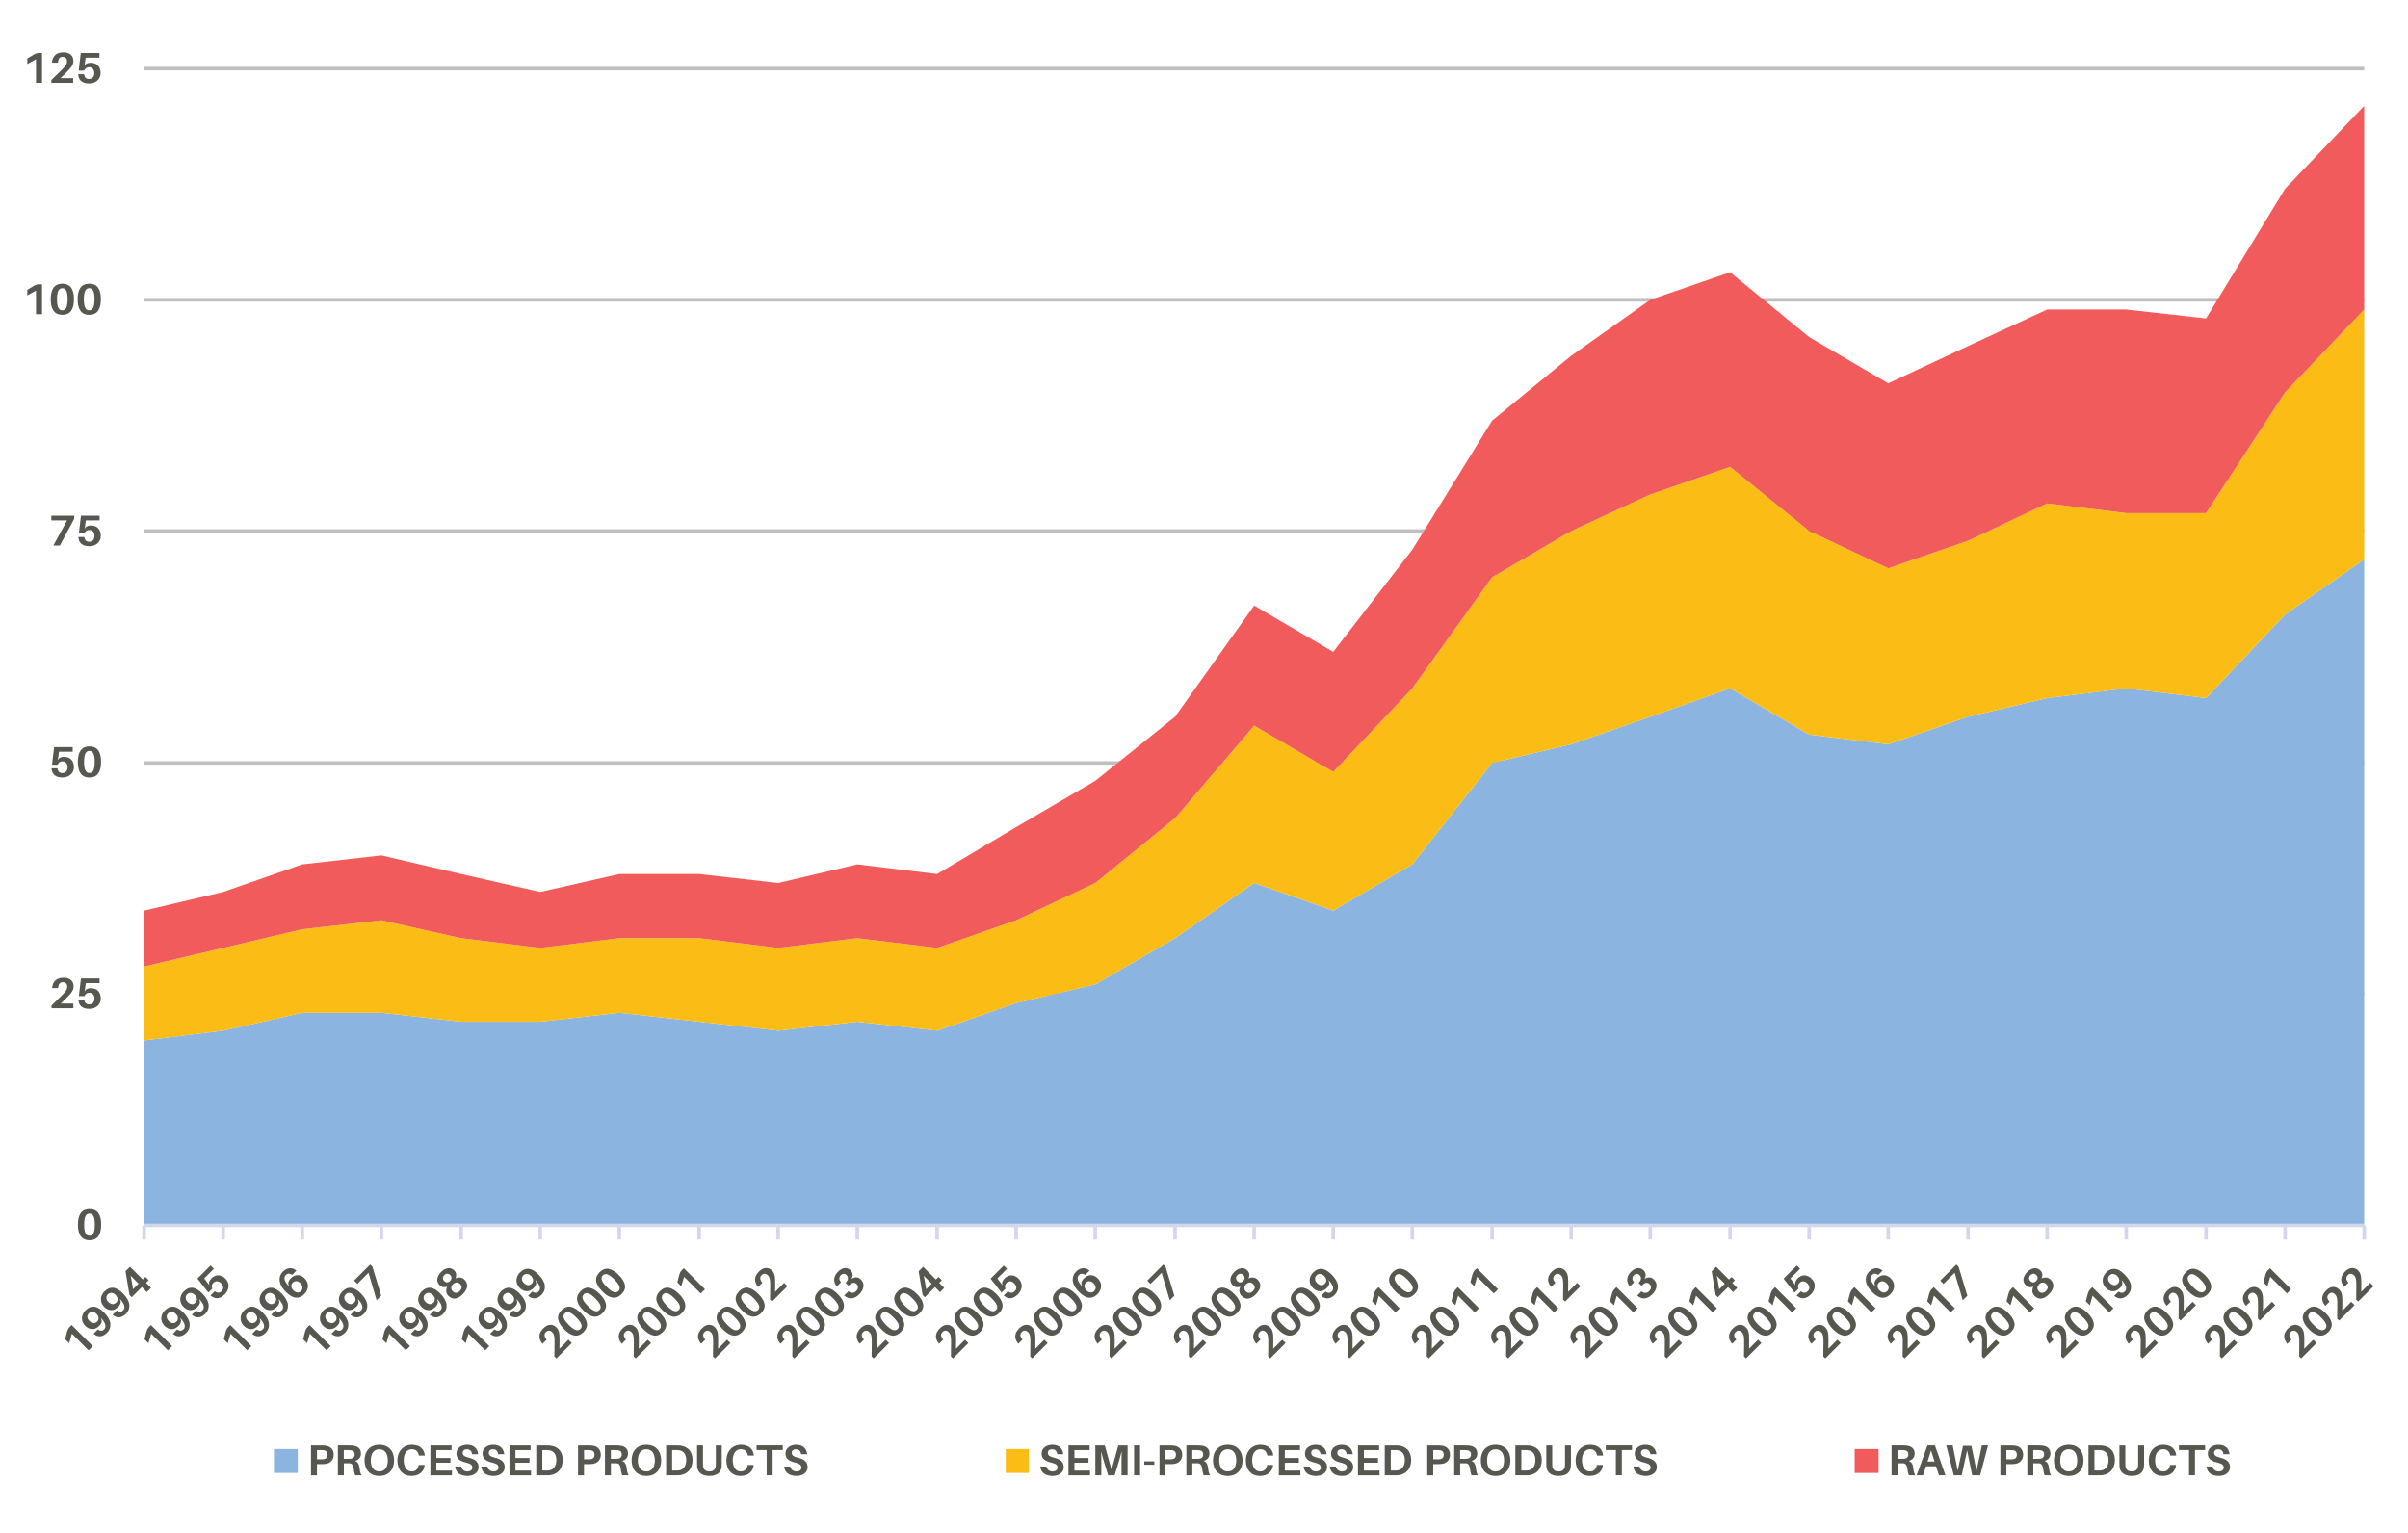
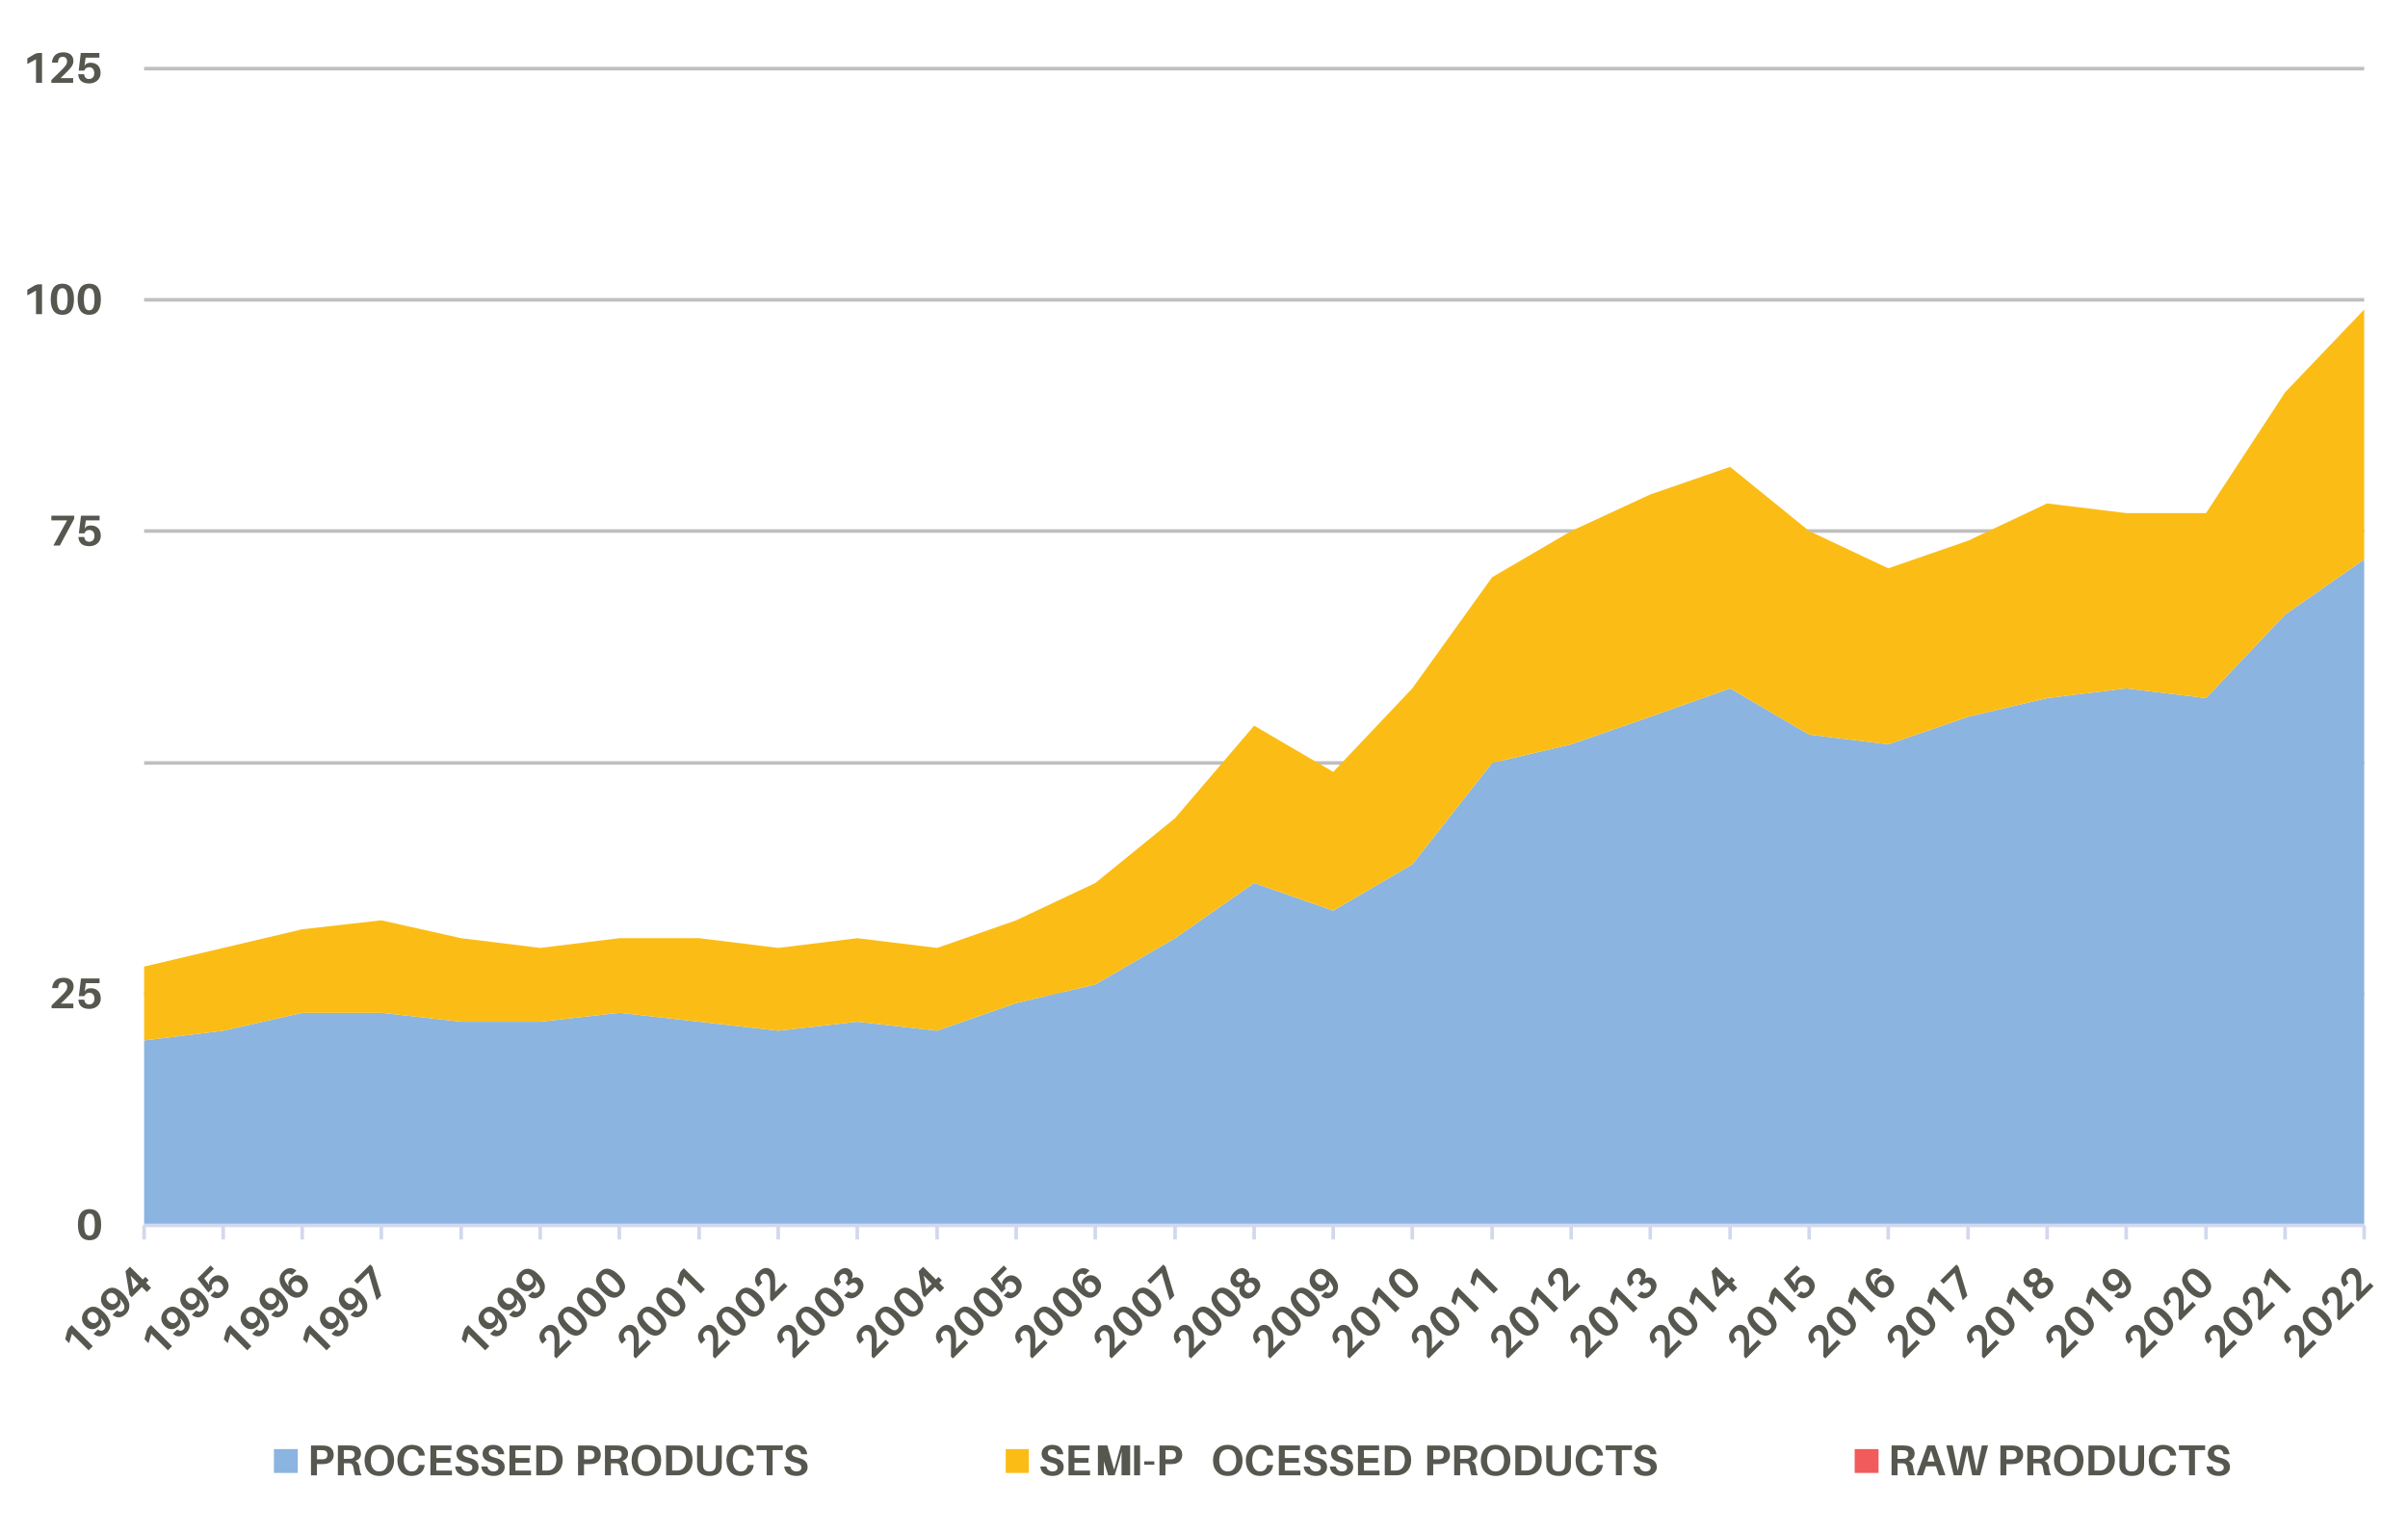
<svg xmlns="http://www.w3.org/2000/svg" id="Layer_1" viewBox="0 0 504.93 321.61">
  <defs>
    <style>.cls-1,.cls-2,.cls-3,.cls-4,.cls-5,.cls-6,.cls-7,.cls-8,.cls-9{stroke-width:0px;}.cls-1,.cls-7{fill:#fbbd15;}.cls-1,.cls-8,.cls-9{fill-rule:evenodd;}.cls-10{clip-path:url(#clippath-45);}.cls-11{clip-path:url(#clippath-20);}.cls-12{clip-path:url(#clippath-11);}.cls-13{clip-path:url(#clippath-16);}.cls-14{clip-path:url(#clippath-59);}.cls-15{clip-path:url(#clippath-33);}.cls-16{clip-path:url(#clippath-47);}.cls-17{clip-path:url(#clippath-41);}.cls-18{clip-path:url(#clippath-32);}.cls-2,.cls-8{fill:#f15b5b;}.cls-19{clip-path:url(#clippath-2);}.cls-3,.cls-9{fill:#8bb4e0;}.cls-20{clip-path:url(#clippath-13);}.cls-4{fill:#56574f;}.cls-21{clip-path:url(#clippath-37);}.cls-22{clip-path:url(#clippath-46);}.cls-23{clip-path:url(#clippath-25);}.cls-24{stroke:#bfbfbf;}.cls-24,.cls-25{stroke-linejoin:round;stroke-width:.75px;}.cls-24,.cls-25,.cls-5,.cls-6{fill:none;}.cls-26{clip-path:url(#clippath-15);}.cls-27{clip-path:url(#clippath-6);}.cls-28{clip-path:url(#clippath-40);}.cls-29{clip-path:url(#clippath-26);}.cls-25{stroke:#d1d8ee;}.cls-30{clip-path:url(#clippath-7);}.cls-31{clip-path:url(#clippath-21);}.cls-32{clip-path:url(#clippath-34);}.cls-33{clip-path:url(#clippath-57);}.cls-34{clip-path:url(#clippath-1);}.cls-35{clip-path:url(#clippath-4);}.cls-36{clip-path:url(#clippath-38);}.cls-6{clip-rule:evenodd;}.cls-37{clip-path:url(#clippath-36);}.cls-38{clip-path:url(#clippath-27);}.cls-39{clip-path:url(#clippath-44);}.cls-40{clip-path:url(#clippath-12);}.cls-41{clip-path:url(#clippath-24);}.cls-42{clip-path:url(#clippath-30);}.cls-43{clip-path:url(#clippath-22);}.cls-44{clip-path:url(#clippath-9);}.cls-45{clip-path:url(#clippath-52);}.cls-46{clip-path:url(#clippath);}.cls-47{clip-path:url(#clippath-50);}.cls-48{clip-path:url(#clippath-48);}.cls-49{clip-path:url(#clippath-39);}.cls-50{clip-path:url(#clippath-19);}.cls-51{clip-path:url(#clippath-31);}.cls-52{clip-path:url(#clippath-54);}.cls-53{clip-path:url(#clippath-3);}.cls-54{clip-path:url(#clippath-43);}.cls-55{clip-path:url(#clippath-8);}.cls-56{clip-path:url(#clippath-55);}.cls-57{clip-path:url(#clippath-29);}.cls-58{clip-path:url(#clippath-18);}.cls-59{clip-path:url(#clippath-14);}.cls-60{clip-path:url(#clippath-17);}.cls-61{clip-path:url(#clippath-5);}.cls-62{clip-path:url(#clippath-58);}.cls-63{clip-path:url(#clippath-42);}.cls-64{clip-path:url(#clippath-10);}.cls-65{clip-path:url(#clippath-23);}.cls-66{clip-path:url(#clippath-56);}.cls-67{clip-path:url(#clippath-53);}.cls-68{clip-path:url(#clippath-49);}.cls-69{clip-path:url(#clippath-51);}.cls-70{clip-path:url(#clippath-28);}.cls-71{clip-path:url(#clippath-35);}</style>
    <clipPath id="clippath">
      <polygon class="cls-6" points="-3.88 321.61 517.8 321.61 517.8 0 -3.88 0 -3.88 321.61 -3.88 321.61" />
    </clipPath>
    <clipPath id="clippath-1">
      <polygon class="cls-6" points="30.06 257.95 496.68 257.95 496.68 14.39 30.06 14.39 30.06 257.95 30.06 257.95" />
    </clipPath>
    <clipPath id="clippath-2">
      <polygon class="cls-6" points="30.06 257.95 496.68 257.95 496.68 14.39 30.06 14.39 30.06 257.95 30.06 257.95" />
    </clipPath>
    <clipPath id="clippath-3">
-       <polygon class="cls-6" points="30.06 257.95 496.68 257.95 496.68 14.39 30.06 14.39 30.06 257.95 30.06 257.95" />
-     </clipPath>
+       </clipPath>
    <clipPath id="clippath-4">
      <polygon class="cls-6" points="-3.88 321.61 517.8 321.61 517.8 0 -3.88 0 -3.88 321.61 -3.88 321.61" />
    </clipPath>
    <clipPath id="clippath-5">
      <polygon class="cls-6" points="-3.88 321.61 517.8 321.61 517.8 0 -3.88 0 -3.88 321.61 -3.88 321.61" />
    </clipPath>
    <clipPath id="clippath-6">
      <polygon class="cls-6" points="-3.88 321.61 517.8 321.61 517.8 0 -3.88 0 -3.88 321.61 -3.88 321.61" />
    </clipPath>
    <clipPath id="clippath-7">
      <rect class="cls-5" x="-3.88" y="0" width="521.68" height="321.61" />
    </clipPath>
    <clipPath id="clippath-8">
      <polygon class="cls-6" points="-3.88 321.61 517.8 321.61 517.8 0 -3.88 0 -3.88 321.61 -3.88 321.61" />
    </clipPath>
    <clipPath id="clippath-9">
      <rect class="cls-5" x="-3.88" y="0" width="521.68" height="321.61" />
    </clipPath>
    <clipPath id="clippath-10">
      <polygon class="cls-6" points="-3.88 321.61 517.8 321.61 517.8 0 -3.88 0 -3.88 321.61 -3.88 321.61" />
    </clipPath>
    <clipPath id="clippath-11">
-       <rect class="cls-5" x="-3.88" y="0" width="521.68" height="321.61" />
-     </clipPath>
+       </clipPath>
    <clipPath id="clippath-12">
      <polygon class="cls-6" points="-3.88 321.61 517.8 321.61 517.8 0 -3.88 0 -3.88 321.61 -3.88 321.61" />
    </clipPath>
    <clipPath id="clippath-13">
      <rect class="cls-5" x="-3.88" y="0" width="521.68" height="321.61" />
    </clipPath>
    <clipPath id="clippath-14">
      <polygon class="cls-6" points="-3.88 321.61 517.8 321.61 517.8 0 -3.88 0 -3.88 321.61 -3.88 321.61" />
    </clipPath>
    <clipPath id="clippath-15">
      <rect class="cls-5" x="-3.88" y="0" width="521.68" height="321.61" />
    </clipPath>
    <clipPath id="clippath-16">
      <polygon class="cls-6" points="-3.88 321.61 517.8 321.61 517.8 0 -3.88 0 -3.88 321.61 -3.88 321.61" />
    </clipPath>
    <clipPath id="clippath-17">
      <rect class="cls-5" x="-3.88" y="0" width="521.68" height="321.61" />
    </clipPath>
    <clipPath id="clippath-18">
      <polygon class="cls-6" points="-3.88 321.61 82.4 321.61 82.4 214.53 -3.88 214.53 -3.88 321.61 -3.88 321.61" />
    </clipPath>
    <clipPath id="clippath-19">
      <polygon class="cls-6" points="-3.88 321.61 99.03 321.61 99.03 214.53 -3.88 214.53 -3.88 321.61 -3.88 321.61" />
    </clipPath>
    <clipPath id="clippath-20">
      <polygon class="cls-6" points="-3.88 321.61 115.66 321.61 115.66 214.53 -3.88 214.53 -3.88 321.61 -3.88 321.61" />
    </clipPath>
    <clipPath id="clippath-21">
      <polygon class="cls-6" points="11.64 321.61 132.29 321.61 132.29 214.53 11.64 214.53 11.64 321.61 11.64 321.61" />
    </clipPath>
    <clipPath id="clippath-22">
      <polygon class="cls-6" points="28.27 321.61 148.92 321.61 148.92 214.53 28.27 214.53 28.27 321.61 28.27 321.61" />
    </clipPath>
    <clipPath id="clippath-23">
      <polygon class="cls-6" points="44.9 321.61 165.55 321.61 165.55 214.53 44.9 214.53 44.9 321.61 44.9 321.61" />
    </clipPath>
    <clipPath id="clippath-24">
      <polygon class="cls-6" points="61.53 321.61 182.18 321.61 182.18 214.53 61.53 214.53 61.53 321.61 61.53 321.61" />
    </clipPath>
    <clipPath id="clippath-25">
      <polygon class="cls-6" points="78.16 321.61 198.81 321.61 198.81 214.53 78.16 214.53 78.16 321.61 78.16 321.61" />
    </clipPath>
    <clipPath id="clippath-26">
      <polygon class="cls-6" points="94.79 321.61 215.44 321.61 215.44 214.53 94.79 214.53 94.79 321.61 94.79 321.61" />
    </clipPath>
    <clipPath id="clippath-27">
      <polygon class="cls-6" points="111.42 321.61 232.07 321.61 232.07 214.53 111.42 214.53 111.42 321.61 111.42 321.61" />
    </clipPath>
    <clipPath id="clippath-28">
      <polygon class="cls-6" points="128.05 321.61 248.7 321.61 248.7 214.53 128.05 214.53 128.05 321.61 128.05 321.61" />
    </clipPath>
    <clipPath id="clippath-29">
      <polygon class="cls-6" points="144.68 321.61 265.33 321.61 265.33 214.53 144.68 214.53 144.68 321.61 144.68 321.61" />
    </clipPath>
    <clipPath id="clippath-30">
      <polygon class="cls-6" points="161.31 321.61 281.96 321.61 281.96 214.53 161.31 214.53 161.31 321.61 161.31 321.61" />
    </clipPath>
    <clipPath id="clippath-31">
      <polygon class="cls-6" points="177.94 321.61 298.59 321.61 298.59 214.53 177.94 214.53 177.94 321.61 177.94 321.61" />
    </clipPath>
    <clipPath id="clippath-32">
      <polygon class="cls-6" points="194.57 321.61 315.22 321.61 315.22 214.53 194.57 214.53 194.57 321.61 194.57 321.61" />
    </clipPath>
    <clipPath id="clippath-33">
      <polygon class="cls-6" points="211.2 321.61 331.85 321.61 331.85 214.53 211.2 214.53 211.2 321.61 211.2 321.61" />
    </clipPath>
    <clipPath id="clippath-34">
      <polygon class="cls-6" points="227.83 321.61 348.48 321.61 348.48 214.53 227.83 214.53 227.83 321.61 227.83 321.61" />
    </clipPath>
    <clipPath id="clippath-35">
      <polygon class="cls-6" points="244.46 321.61 365.11 321.61 365.11 214.53 244.46 214.53 244.46 321.61 244.46 321.61" />
    </clipPath>
    <clipPath id="clippath-36">
      <polygon class="cls-6" points="261.09 321.61 381.74 321.61 381.74 214.53 261.09 214.53 261.09 321.61 261.09 321.61" />
    </clipPath>
    <clipPath id="clippath-37">
      <polygon class="cls-6" points="277.72 321.61 398.37 321.61 398.37 214.53 277.72 214.53 277.72 321.61 277.72 321.61" />
    </clipPath>
    <clipPath id="clippath-38">
      <polygon class="cls-6" points="294.35 321.61 415 321.61 415 214.53 294.35 214.53 294.35 321.61 294.35 321.61" />
    </clipPath>
    <clipPath id="clippath-39">
      <polygon class="cls-6" points="310.98 321.61 431.63 321.61 431.63 214.53 310.98 214.53 310.98 321.61 310.98 321.61" />
    </clipPath>
    <clipPath id="clippath-40">
      <polygon class="cls-6" points="327.61 321.61 448.26 321.61 448.26 214.53 327.61 214.53 327.61 321.61 327.61 321.61" />
    </clipPath>
    <clipPath id="clippath-41">
      <polygon class="cls-6" points="344.24 321.61 464.89 321.61 464.89 214.53 344.24 214.53 344.24 321.61 344.24 321.61" />
    </clipPath>
    <clipPath id="clippath-42">
      <polygon class="cls-6" points="360.87 321.61 481.52 321.61 481.52 214.53 360.87 214.53 360.87 321.61 360.87 321.61" />
    </clipPath>
    <clipPath id="clippath-43">
      <polygon class="cls-6" points="377.5 321.61 498.15 321.61 498.15 214.53 377.5 214.53 377.5 321.61 377.5 321.61" />
    </clipPath>
    <clipPath id="clippath-44">
      <polygon class="cls-6" points="394.13 321.61 514.78 321.61 514.78 214.53 394.13 214.53 394.13 321.61 394.13 321.61" />
    </clipPath>
    <clipPath id="clippath-45">
      <polygon class="cls-6" points="410.76 321.61 517.8 321.61 517.8 214.53 410.76 214.53 410.76 321.61 410.76 321.61" />
    </clipPath>
    <clipPath id="clippath-46">
      <polygon class="cls-6" points="427.39 321.61 517.8 321.61 517.8 214.53 427.39 214.53 427.39 321.61 427.39 321.61" />
    </clipPath>
    <clipPath id="clippath-47">
      <polygon class="cls-6" points="-3.88 321.61 517.8 321.61 517.8 0 -3.88 0 -3.88 321.61 -3.88 321.61" />
    </clipPath>
    <clipPath id="clippath-48">
      <polygon class="cls-6" points="-3.88 314.42 486.2 314.42 486.2 297.52 -3.88 297.52 -3.88 314.42 -3.88 314.42" />
    </clipPath>
    <clipPath id="clippath-49">
      <rect class="cls-5" x="-3.88" y="297.52" width="490.09" height="16.89" />
    </clipPath>
    <clipPath id="clippath-50">
      <polygon class="cls-6" points="-3.88 321.61 517.8 321.61 517.8 0 -3.88 0 -3.88 321.61 -3.88 321.61" />
    </clipPath>
    <clipPath id="clippath-51">
      <polygon class="cls-6" points="-3.88 314.42 517.8 314.42 517.8 297.52 -3.88 297.52 -3.88 314.42 -3.88 314.42" />
    </clipPath>
    <clipPath id="clippath-52">
      <rect class="cls-5" x="-3.88" y="297.52" width="521.68" height="16.89" />
    </clipPath>
    <clipPath id="clippath-53">
      <polygon class="cls-6" points="-3.88 314.42 517.8 314.42 517.8 297.52 -3.88 297.52 -3.88 314.42 -3.88 314.42" />
    </clipPath>
    <clipPath id="clippath-54">
      <rect class="cls-5" x="-3.88" y="297.52" width="521.68" height="16.89" />
    </clipPath>
    <clipPath id="clippath-55">
      <polygon class="cls-6" points="-3.88 314.42 517.8 314.42 517.8 297.52 -3.88 297.52 -3.88 314.42 -3.88 314.42" />
    </clipPath>
    <clipPath id="clippath-56">
      <rect class="cls-5" x="-3.88" y="297.52" width="521.68" height="16.89" />
    </clipPath>
    <clipPath id="clippath-57">
      <polygon class="cls-6" points="-3.88 321.61 517.8 321.61 517.8 0 -3.88 0 -3.88 321.61 -3.88 321.61" />
    </clipPath>
    <clipPath id="clippath-58">
      <polygon class="cls-6" points="178.51 314.42 517.8 314.42 517.8 297.52 178.51 297.52 178.51 314.42 178.51 314.42" />
    </clipPath>
    <clipPath id="clippath-59">
      <rect class="cls-5" x="178.51" y="297.52" width="339.29" height="16.89" />
    </clipPath>
  </defs>
  <g class="cls-46">
    <path class="cls-24" d="m30.22,208.52h465.53M30.22,160.02h465.53M30.22,111.38h465.53M30.22,62.88h465.53M30.22,14.39h465.53" />
  </g>
  <g class="cls-34">
    <polygon class="cls-3" points="30.22 218.22 46.8 216.18 63.38 212.43 79.96 212.43 96.7 214.3 113.28 214.3 129.86 212.43 146.6 214.3 163.18 216.18 179.76 214.3 196.5 216.18 213.08 210.39 229.66 206.48 246.4 196.78 262.98 185.21 279.56 191 296.14 181.3 312.88 160.02 329.46 156.11 346.04 150.33 362.78 144.38 379.36 154.08 395.94 156.11 412.68 150.33 429.26 146.42 445.84 144.38 462.58 146.42 479.16 128.9 495.74 117.32 495.74 257.01 479.16 257.01 462.58 257.01 445.84 257.01 429.26 257.01 412.68 257.01 395.94 257.01 379.36 257.01 362.78 257.01 346.04 257.01 329.46 257.01 312.88 257.01 296.14 257.01 279.56 257.01 262.98 257.01 246.4 257.01 229.66 257.01 213.08 257.01 196.5 257.01 179.76 257.01 163.18 257.01 146.6 257.01 129.86 257.01 113.28 257.01 96.7 257.01 79.96 257.01 63.38 257.01 46.8 257.01 30.22 257.01 30.22 218.22 30.22 218.22" />
  </g>
  <g class="cls-19">
    <polygon class="cls-7" points="30.22 202.73 46.8 198.82 63.38 194.91 79.96 193.03 96.7 196.78 113.28 198.82 129.86 196.78 146.6 196.78 163.18 198.82 179.76 196.78 196.5 198.82 213.08 193.03 229.66 185.21 246.4 171.6 262.98 152.2 279.56 161.9 296.14 144.38 312.88 121.07 329.46 111.38 346.04 103.71 362.78 97.92 379.36 111.38 395.94 119.2 412.68 113.41 429.26 105.59 445.84 107.62 462.58 107.62 479.16 82.28 495.74 64.92 495.74 117.32 479.16 128.9 462.58 146.42 445.84 144.38 429.26 146.42 412.68 150.33 395.94 156.11 379.36 154.08 362.78 144.38 346.04 150.33 329.46 156.11 312.88 160.02 296.14 181.3 279.56 191 262.98 185.21 246.4 196.78 229.66 206.48 213.08 210.39 196.5 216.18 179.76 214.3 163.18 216.18 146.6 214.3 129.86 212.43 113.28 214.3 96.7 214.3 79.96 212.43 63.38 212.43 46.8 216.18 30.22 218.22 30.22 202.73 30.22 202.73" />
  </g>
  <g class="cls-53">
    <polygon class="cls-2" points="30.22 191 46.8 187.09 63.38 181.3 79.96 179.42 96.7 183.33 113.28 187.09 129.86 183.33 146.6 183.33 163.18 185.21 179.76 181.3 196.5 183.33 213.08 173.48 229.66 163.78 246.4 150.33 262.98 127.02 279.56 136.72 296.14 115.29 312.88 88.22 329.46 74.62 346.04 62.88 362.78 57.1 379.36 70.7 395.94 80.4 412.68 72.58 429.26 64.92 445.84 64.92 462.58 66.79 479.16 39.58 495.74 22.21 495.74 64.92 479.16 82.28 462.58 107.62 445.84 107.62 429.26 105.59 412.68 113.41 395.94 119.2 379.36 111.38 362.78 97.92 346.04 103.71 329.46 111.38 312.88 121.07 296.14 144.38 279.56 161.9 262.98 152.2 246.4 171.6 229.66 185.21 213.08 193.03 196.5 198.82 179.76 196.78 163.18 198.82 146.6 196.78 129.86 196.78 113.28 198.82 96.7 196.78 79.96 193.03 63.38 194.91 46.8 198.82 30.22 202.73 30.22 191 30.22 191" />
  </g>
  <g class="cls-35">
    <line class="cls-25" x1="30.22" y1="257.01" x2="495.74" y2="257.01" />
  </g>
  <g class="cls-61">
    <path class="cls-25" d="m30.22,257.01v2.97m16.58-2.97v2.97m16.58-2.97v2.97m16.58-2.97v2.97m16.74-2.97v2.97m16.58-2.97v2.97m16.58-2.97v2.97m16.74-2.97v2.97m16.58-2.97v2.97m16.58-2.97v2.97m16.74-2.97v2.97m16.58-2.97v2.97m16.58-2.97v2.97m16.74-2.97v2.97m16.58-2.97v2.97m16.58-2.97v2.97m16.58-2.97v2.97m16.74-2.97v2.97m16.58-2.97v2.97m16.58-2.97v2.97m16.74-2.97v2.97m16.58-2.97v2.97m16.58-2.97v2.97m16.74-2.97v2.97m16.58-2.97v2.97m16.58-2.97v2.97m16.74-2.97v2.97m16.58-2.97v2.97m16.58-2.97v2.97" />
  </g>
  <g class="cls-27">
    <g class="cls-30">
      <path class="cls-4" d="m21.21,256.87c0,1.96-.66,3.26-2.43,3.26s-2.44-1.3-2.44-3.26.66-3.26,2.44-3.26,2.43,1.28,2.43,3.26Zm-1.33,0c0-1.6-.34-2.32-1.11-2.32s-1.12.73-1.12,2.32.34,2.32,1.12,2.32,1.11-.75,1.11-2.32Z" />
    </g>
  </g>
  <g class="cls-55">
    <g class="cls-44">
      <path class="cls-4" d="m15.38,210.49v.99h-4.57v-.59l2.11-2.06c.84-.83,1.18-1.27,1.18-1.87,0-.55-.32-.94-.9-.94-.63,0-.93.39-1.01,1.14v.09h-1.25v-.09c.14-1.34.97-2.08,2.38-2.08s2.11.74,2.11,1.81c0,.79-.39,1.35-1.53,2.47l-1.16,1.13h2.65Z" />
      <path class="cls-4" d="m21.14,209.4c0,1.43-1.15,2.21-2.38,2.21-1.4,0-2.2-.58-2.32-1.84v-.09s1.24,0,1.24,0v.09c.1.55.42.91,1.02.91.7,0,1.11-.49,1.11-1.23s-.4-1.23-1.08-1.23c-.49,0-.81.21-1.03.71h-1.16l.44-3.7h3.9v.98h-2.88l-.24,1.75.31-.43c.29-.17.62-.25.98-.25,1.32,0,2.08.83,2.08,2.12Z" />
    </g>
  </g>
  <g class="cls-64">
    <g class="cls-12">
      <path class="cls-4" d="m15.51,160.87c0,1.43-1.15,2.21-2.38,2.21-1.4,0-2.2-.58-2.32-1.84v-.09s1.24,0,1.24,0v.09c.1.55.42.91,1.02.91.7,0,1.11-.49,1.11-1.23s-.4-1.23-1.08-1.23c-.49,0-.81.21-1.03.71h-1.16l.44-3.7h3.9v.98h-2.88l-.24,1.75.31-.43c.29-.17.62-.25.98-.25,1.32,0,2.08.83,2.08,2.12Z" />
      <path class="cls-4" d="m21.19,159.82c0,1.96-.66,3.26-2.43,3.26s-2.44-1.3-2.44-3.26.66-3.26,2.44-3.26,2.43,1.28,2.43,3.26Zm-1.33,0c0-1.6-.34-2.32-1.11-2.32s-1.12.73-1.12,2.32.34,2.32,1.12,2.32,1.11-.75,1.11-2.32Z" />
    </g>
  </g>
  <g class="cls-40">
    <g class="cls-20">
      <path class="cls-4" d="m15.56,108.82l-3.01,5.6h-1.36l2.88-5.28h-3.3v-.98h4.79v.66Z" />
      <path class="cls-4" d="m21.14,112.35c0,1.43-1.15,2.21-2.38,2.21-1.4,0-2.2-.58-2.32-1.84v-.09s1.24,0,1.24,0v.09c.1.55.42.91,1.02.91.7,0,1.11-.49,1.11-1.23s-.4-1.24-1.08-1.24c-.49,0-.81.21-1.03.71h-1.16l.44-3.7h3.9v.98h-2.88l-.24,1.75.31-.43c.29-.17.62-.25.98-.25,1.32,0,2.08.83,2.08,2.12Z" />
    </g>
  </g>
  <g class="cls-59">
    <g class="cls-26">
      <path class="cls-4" d="m8.8,65.9h-1.25v-4.95l-1.82,1.01v-1.18l1.45-.86c.34-.19.66-.28,1.01-.28h.62v6.26Z" />
      <path class="cls-4" d="m15.51,62.77c0,1.96-.66,3.26-2.43,3.26s-2.44-1.3-2.44-3.26.66-3.26,2.44-3.26,2.43,1.28,2.43,3.26Zm-1.33,0c0-1.6-.34-2.32-1.11-2.32s-1.12.73-1.12,2.32.34,2.32,1.12,2.32,1.11-.75,1.11-2.32Z" />
      <path class="cls-4" d="m21.15,62.77c0,1.96-.66,3.26-2.43,3.26s-2.44-1.3-2.44-3.26.66-3.26,2.44-3.26,2.43,1.28,2.43,3.26Zm-1.33,0c0-1.6-.34-2.32-1.11-2.32s-1.12.73-1.12,2.32.34,2.32,1.12,2.32,1.11-.75,1.11-2.32Z" />
    </g>
  </g>
  <g class="cls-13">
    <g class="cls-60">
      <path class="cls-4" d="m8.8,17.37h-1.25v-4.95l-1.82,1.01v-1.18l1.45-.86c.34-.19.66-.28,1.01-.28h.62v6.26Z" />
      <path class="cls-4" d="m15.34,16.38v.99h-4.57v-.59l2.11-2.06c.84-.83,1.18-1.27,1.18-1.87,0-.55-.32-.94-.9-.94-.63,0-.93.39-1.01,1.14v.09h-1.25v-.09c.14-1.34.97-2.08,2.38-2.08s2.11.74,2.11,1.81c0,.79-.39,1.35-1.53,2.47l-1.16,1.13h2.65Z" />
      <path class="cls-4" d="m21.1,15.29c0,1.43-1.15,2.21-2.38,2.21-1.4,0-2.2-.58-2.32-1.84v-.09s1.24,0,1.24,0v.09c.1.55.42.91,1.02.91.7,0,1.11-.49,1.11-1.23s-.4-1.24-1.08-1.24c-.49,0-.81.21-1.03.71h-1.16l.44-3.7h3.9v.98h-2.88l-.24,1.75.31-.43c.29-.17.62-.25.98-.25,1.32,0,2.08.83,2.08,2.12Z" />
    </g>
  </g>
  <g class="cls-58">
    <path class="cls-4" d="m15.04,277.91l-.44.44c-.12.12-.22.26-.31.41-.08.15-.15.32-.2.5l-.42,1.64.83.83.58-2,3.5,3.5.88-.88-4.43-4.43h0Zm2.92-3.1c-.31.31-.52.65-.65,1.03-.13.38-.15.76-.06,1.16.09.39.3.76.64,1.11.42.42.88.64,1.4.67.51.03,1.02-.2,1.51-.67.16-.15.28-.31.37-.48s.14-.35.17-.57l-.18-.63c.52.56.83,1.04.92,1.43s.01.72-.24.97c-.18.18-.37.28-.58.29-.2.01-.42-.06-.66-.22l-.08-.05-.9.9.07.06c.43.35.88.5,1.35.47.47-.04.94-.28,1.39-.72.54-.54.78-1.18.71-1.92-.07-.74-.51-1.52-1.32-2.35-.75-.75-1.44-1.15-2.08-1.21-.64-.06-1.23.19-1.78.75h0Zm2.42,2.39c-.26.25-.53.35-.82.31s-.57-.19-.83-.46c-.24-.25-.38-.51-.4-.8-.03-.29.07-.55.3-.79.24-.23.5-.32.79-.3.29.03.57.17.83.43.28.29.42.58.43.87,0,.29-.09.54-.29.74h0Zm1.56-6.37c-.31.31-.52.65-.65,1.03-.13.38-.15.76-.06,1.16s.3.76.64,1.11c.42.42.88.64,1.4.67.51.03,1.02-.2,1.51-.67.16-.15.28-.31.37-.48.09-.17.14-.35.17-.57l-.18-.63c.52.56.83,1.04.92,1.43s.01.72-.24.97c-.18.18-.37.28-.58.29-.2.01-.42-.06-.66-.22l-.08-.05-.9.9.07.06c.43.35.88.5,1.35.47.47-.04.94-.28,1.39-.72.54-.54.78-1.18.71-1.92-.07-.74-.51-1.52-1.32-2.35-.75-.75-1.44-1.15-2.08-1.21-.64-.06-1.23.19-1.78.75h0Zm2.42,2.39c-.26.25-.53.35-.82.31s-.57-.19-.83-.46c-.24-.25-.38-.51-.4-.8-.03-.29.07-.55.3-.79.24-.23.5-.32.79-.3.29.03.57.17.83.43.28.29.42.58.43.87,0,.29-.09.54-.29.74h0Zm6.83-4.7l-.7-.7-.55.55-2.68-2.68-.94.94.83,4.98.47.47,2.13-2.13,1.05,1.05.88-.88-1.05-1.05.55-.55h0Zm-2.13.73l-1.16,1.16-.35-2.08c-.04-.25-.1-.5-.17-.76l1.68,1.68Z" />
  </g>
  <g class="cls-50">
    <path class="cls-4" d="m31.67,277.91l-.44.44c-.12.12-.22.26-.31.41-.08.15-.15.32-.2.5l-.42,1.64.83.83.58-2,3.5,3.5.88-.88-4.43-4.43h0Zm2.92-3.1c-.31.31-.52.65-.65,1.03-.13.38-.15.76-.06,1.16.09.39.3.76.64,1.11.42.42.88.64,1.4.67.51.03,1.02-.2,1.51-.67.16-.15.28-.31.37-.48s.14-.35.17-.57l-.18-.63c.52.56.83,1.04.92,1.43s.01.72-.24.97c-.18.18-.37.28-.58.29-.2.01-.42-.06-.66-.22l-.08-.05-.9.9.07.06c.43.35.88.5,1.35.47.47-.04.94-.28,1.39-.72.54-.54.78-1.18.71-1.92s-.51-1.52-1.32-2.35c-.75-.75-1.44-1.15-2.08-1.21-.64-.06-1.23.19-1.78.75h0Zm2.42,2.39c-.26.25-.53.35-.82.31s-.57-.19-.83-.46c-.24-.25-.38-.51-.4-.8-.03-.29.07-.55.3-.79.24-.23.5-.32.79-.3.29.03.57.17.83.43.28.29.42.58.43.87,0,.29-.09.54-.29.74h0Zm1.56-6.37c-.31.31-.52.65-.65,1.03-.13.38-.15.76-.06,1.16.09.39.3.76.64,1.11.42.42.88.64,1.4.67.51.03,1.02-.2,1.51-.67.16-.15.28-.31.37-.48.09-.17.14-.35.17-.57l-.18-.63c.52.56.83,1.04.92,1.43s.01.72-.24.97c-.18.18-.37.28-.58.29-.2.01-.42-.06-.66-.22l-.08-.05-.9.9.07.06c.43.35.88.5,1.35.47s.94-.28,1.39-.72c.54-.54.78-1.18.71-1.92-.07-.74-.51-1.52-1.32-2.35-.75-.75-1.44-1.15-2.08-1.21s-1.23.19-1.78.75h0Zm2.42,2.39c-.26.25-.53.35-.82.31s-.57-.19-.83-.46c-.24-.25-.38-.51-.4-.8-.03-.29.07-.55.3-.79.24-.23.5-.32.79-.3.29.03.57.17.83.43.28.29.42.58.43.87,0,.29-.09.54-.29.74h0Zm3.34-5.06c-.13.13-.24.26-.32.41-.09.14-.15.3-.2.46l.08.52-1.07-1.41,2.03-2.03-.69-.69-2.76,2.76,2.3,2.93.82-.82c-.1-.25-.13-.48-.09-.67s.14-.38.32-.55c.25-.24.51-.34.8-.32s.57.17.83.43c.26.27.4.54.42.83.02.29-.09.56-.34.81-.21.21-.43.31-.66.32-.23,0-.46-.08-.69-.25l-.07-.06-.89.89.07.06c.49.4.98.57,1.47.5.49-.06.98-.34,1.47-.84.29-.29.51-.63.64-1,.13-.37.17-.75.09-1.14s-.28-.75-.61-1.1c-.46-.46-.96-.69-1.48-.71-.52-.01-1.02.21-1.49.67h0Z" />
  </g>
  <g class="cls-11">
    <path class="cls-4" d="m48.3,277.91l-.44.44c-.12.12-.22.26-.31.41-.08.15-.15.32-.2.5l-.42,1.64.83.83.58-2,3.5,3.5.88-.88-4.43-4.43h0Zm2.92-3.1c-.31.31-.52.65-.65,1.03-.13.38-.15.76-.06,1.16.09.39.3.76.64,1.11.42.42.88.64,1.4.67.51.03,1.02-.2,1.51-.67.16-.15.28-.31.37-.48.09-.17.14-.35.17-.57l-.18-.63c.52.56.83,1.04.92,1.43s.01.72-.24.97c-.18.18-.37.28-.58.29-.2.01-.42-.06-.66-.22l-.08-.05-.9.9.07.06c.43.35.88.5,1.35.47.47-.04.94-.28,1.39-.72.54-.54.78-1.18.71-1.92-.07-.74-.51-1.52-1.32-2.35-.75-.75-1.44-1.15-2.08-1.21s-1.23.19-1.78.75h0Zm2.42,2.39c-.26.25-.53.35-.82.31s-.57-.19-.83-.46c-.24-.25-.38-.51-.4-.8-.03-.29.07-.55.3-.79.24-.23.5-.32.79-.3.29.03.57.17.83.43.28.29.42.58.43.87,0,.29-.09.54-.29.74h0Zm1.56-6.37c-.31.31-.52.65-.65,1.03-.13.38-.15.76-.06,1.16.09.39.3.76.64,1.11.42.42.88.64,1.4.67.51.03,1.02-.2,1.51-.67.16-.15.28-.31.37-.48.09-.17.14-.35.17-.57l-.18-.63c.52.56.83,1.04.92,1.43s.01.72-.24.97c-.18.18-.37.28-.58.29-.2.01-.42-.06-.66-.22l-.08-.05-.9.9.07.06c.43.35.88.5,1.35.47.47-.04.94-.28,1.39-.72.54-.54.78-1.18.71-1.92-.07-.74-.51-1.52-1.32-2.35-.75-.75-1.44-1.15-2.08-1.21-.64-.06-1.23.19-1.78.75h0Zm2.42,2.39c-.26.25-.53.35-.82.31-.29-.04-.57-.19-.83-.46-.24-.25-.38-.51-.4-.8-.03-.29.07-.55.3-.79.24-.23.5-.32.79-.3.29.03.57.17.83.43.28.29.42.58.43.87,0,.29-.09.54-.29.74h0Zm3.35-5.08c-.16.15-.28.31-.37.48s-.14.35-.17.57l.18.63c-.52-.56-.83-1.04-.92-1.43s-.01-.72.24-.97c.18-.18.36-.27.57-.28.2-.01.43.06.67.21l.08.05.9-.9-.07-.06c-.43-.34-.89-.49-1.36-.45-.48.04-.94.27-1.38.71-.35.35-.58.75-.67,1.21-.09.45-.04.94.16,1.46.2.52.58,1.05,1.12,1.6.75.75,1.44,1.15,2.08,1.21s1.23-.19,1.78-.75c.31-.31.52-.65.65-1.03.13-.38.15-.76.06-1.16-.09-.39-.3-.76-.64-1.11-.42-.42-.88-.64-1.4-.67-.51-.03-1.02.2-1.51.67h0Zm2.17,2.64c-.24.23-.5.32-.79.3-.29-.03-.57-.17-.83-.43-.28-.29-.42-.58-.43-.87,0-.29.09-.54.29-.74.26-.25.53-.35.82-.31.29.04.57.19.83.46.24.25.37.51.4.8.03.29-.08.56-.3.79h0Z" />
  </g>
  <g class="cls-31">
    <path class="cls-4" d="m64.93,277.91l-.44.44c-.12.12-.22.26-.31.41-.08.15-.15.32-.2.5l-.42,1.64.83.83.58-2,3.5,3.5.88-.88-4.43-4.43h0Zm2.92-3.1c-.31.31-.52.65-.65,1.03-.13.38-.15.76-.06,1.16.09.39.3.76.64,1.11.42.42.88.64,1.4.67.51.03,1.02-.2,1.51-.67.16-.15.28-.31.37-.48.09-.17.14-.35.17-.57l-.18-.63c.52.56.83,1.04.92,1.43s.01.72-.24.97c-.18.18-.37.28-.58.29-.2.01-.42-.06-.66-.22l-.08-.05-.9.9.07.06c.43.35.88.5,1.35.47.47-.04.94-.28,1.39-.72.54-.54.78-1.18.71-1.92-.07-.74-.51-1.52-1.32-2.35-.75-.75-1.44-1.15-2.08-1.21s-1.23.19-1.78.75h0Zm2.42,2.39c-.26.25-.53.35-.82.31s-.57-.19-.83-.46c-.24-.25-.38-.51-.4-.8-.03-.29.07-.55.3-.79.24-.23.5-.32.79-.3.29.03.57.17.83.43.28.29.42.58.43.87,0,.29-.09.54-.29.74h0Zm1.56-6.37c-.31.31-.52.65-.65,1.03-.13.38-.15.76-.06,1.16.09.39.3.76.64,1.11.42.42.88.64,1.4.67.51.03,1.02-.2,1.51-.67.16-.15.28-.31.37-.48.09-.17.14-.35.17-.57l-.18-.63c.52.56.83,1.04.92,1.43s.01.72-.24.97c-.18.18-.37.28-.58.29-.2.01-.42-.06-.66-.22l-.08-.05-.9.9.07.06c.43.35.88.5,1.35.47.47-.04.94-.28,1.39-.72.54-.54.78-1.18.71-1.92-.07-.74-.51-1.52-1.32-2.35-.75-.75-1.44-1.15-2.08-1.21-.64-.06-1.23.19-1.78.75h0Zm2.42,2.39c-.26.25-.53.35-.82.31-.29-.04-.57-.19-.83-.46-.24-.25-.38-.51-.4-.8-.03-.29.07-.55.3-.79.24-.23.5-.32.79-.3.29.03.57.17.83.43.28.29.42.58.43.87,0,.29-.09.54-.29.74h0Zm3.39-8.02l-3.39,3.39.69.69,2.33-2.33,1.7,5.77.96-.96-1.84-6.08-.47-.47h0Z" />
  </g>
  <g class="cls-43">
-     <path class="cls-4" d="m81.56,277.91l-.44.44c-.12.12-.22.26-.31.41-.08.15-.15.32-.2.5l-.42,1.64.83.83.58-2,3.5,3.5.88-.88-4.43-4.43h0Zm2.92-3.1c-.31.31-.52.65-.65,1.03-.13.38-.15.76-.06,1.16.09.39.3.76.64,1.11.42.42.88.64,1.4.67.51.03,1.02-.2,1.51-.67.16-.15.28-.31.37-.48s.14-.35.17-.57l-.18-.63c.52.56.83,1.04.92,1.43.1.39.01.72-.24.97-.18.18-.37.28-.58.29-.2.01-.42-.06-.66-.22l-.08-.05-.9.9.07.06c.43.35.88.5,1.35.47.47-.04.94-.28,1.39-.72.54-.54.78-1.18.71-1.92s-.51-1.52-1.32-2.35c-.75-.75-1.44-1.15-2.08-1.21s-1.23.19-1.78.75h0Zm2.42,2.39c-.26.25-.53.35-.82.31-.29-.04-.57-.19-.83-.46-.24-.25-.38-.51-.4-.8-.03-.29.07-.55.3-.79.24-.23.5-.32.79-.3.29.03.57.17.83.43.28.29.42.58.43.87,0,.29-.09.54-.29.74h0Zm1.56-6.37c-.31.31-.52.65-.65,1.03-.13.38-.15.76-.06,1.16s.3.76.64,1.11c.42.42.88.64,1.4.67.51.03,1.02-.2,1.51-.67.16-.15.28-.31.37-.48.09-.17.14-.35.17-.57l-.18-.63c.52.56.83,1.04.92,1.43.1.39.01.72-.24.97-.18.18-.37.28-.58.29-.2.01-.42-.06-.66-.22l-.08-.05-.9.9.07.06c.43.35.88.5,1.35.47s.94-.28,1.39-.72c.54-.54.78-1.18.71-1.92-.07-.74-.51-1.52-1.32-2.35-.75-.75-1.44-1.15-2.08-1.21-.64-.06-1.23.19-1.78.75h0Zm2.42,2.39c-.26.25-.53.35-.82.31s-.57-.19-.83-.46c-.24-.25-.38-.51-.4-.8-.03-.29.07-.55.3-.79.24-.23.5-.32.79-.3.29.03.57.17.83.43.28.29.42.58.43.87,0,.29-.09.54-.29.74h0Zm4.6-5.07c.14-.27.19-.55.18-.84-.02-.3-.15-.57-.4-.84-.37-.37-.8-.53-1.29-.48s-.97.31-1.47.79c-.49.5-.75.99-.8,1.48-.05.49.11.92.48,1.29.26.25.52.39.8.42.28.03.54,0,.8-.13-.16.31-.23.64-.21.99s.17.67.44.96c.49.47.99.66,1.51.56.52-.1,1.03-.4,1.52-.9.31-.31.55-.64.72-.98.17-.35.23-.7.18-1.05-.04-.35-.22-.69-.54-1.02-.29-.28-.61-.43-.95-.45-.35-.02-.67.04-.98.2h0Zm-2.33-.7c.21-.2.42-.3.64-.3s.42.09.6.27c.19.19.28.4.28.62,0,.22-.11.43-.3.64-.2.19-.4.29-.62.29-.21,0-.42-.1-.61-.29-.18-.18-.27-.38-.27-.6s.09-.42.28-.62h0Zm3.25,3.33c-.25.25-.5.37-.76.38-.26,0-.5-.1-.71-.31-.21-.21-.31-.45-.31-.71,0-.26.12-.52.36-.77.27-.26.53-.38.79-.38s.49.12.7.33c.21.21.32.44.32.69,0,.25-.13.51-.39.77h0Z" />
-   </g>
+     </g>
  <g class="cls-65">
    <path class="cls-4" d="m98.19,277.91l-.44.44c-.12.12-.22.26-.31.41-.08.15-.15.32-.2.5l-.42,1.64.83.83.58-2,3.5,3.5.88-.88-4.43-4.43h0Zm2.92-3.1c-.31.31-.52.65-.65,1.03-.13.38-.15.76-.06,1.16.09.39.3.76.64,1.11.42.42.88.64,1.4.67.51.03,1.02-.2,1.51-.67.16-.15.28-.31.37-.48s.14-.35.17-.57l-.18-.63c.52.56.83,1.04.92,1.43.1.39.01.72-.24.97-.18.18-.37.28-.58.29-.2.01-.42-.06-.66-.22l-.08-.05-.9.9.07.06c.43.35.88.5,1.35.47.47-.04.94-.28,1.39-.72.54-.54.78-1.18.71-1.92s-.51-1.52-1.32-2.35c-.75-.75-1.44-1.15-2.08-1.21s-1.23.19-1.78.75h0Zm2.42,2.39c-.26.25-.53.35-.82.31-.29-.04-.57-.19-.83-.46-.24-.25-.38-.51-.4-.8-.03-.29.07-.55.3-.79.24-.23.5-.32.79-.3.29.03.57.17.83.43.28.29.42.58.43.87,0,.29-.09.54-.29.74h0Zm1.56-6.37c-.31.31-.52.65-.65,1.03-.13.38-.15.76-.06,1.16s.3.76.64,1.11c.42.42.88.64,1.4.67.51.03,1.02-.2,1.51-.67.16-.15.28-.31.37-.48.09-.17.14-.35.17-.57l-.18-.63c.52.56.83,1.04.92,1.43.1.39.01.72-.24.97-.18.18-.37.28-.58.29-.2.01-.42-.06-.66-.22l-.08-.05-.9.9.07.06c.43.35.88.5,1.35.47s.94-.28,1.39-.72c.54-.54.78-1.18.71-1.92-.07-.74-.51-1.52-1.32-2.35-.75-.75-1.44-1.15-2.08-1.21-.64-.06-1.23.19-1.78.75h0Zm2.42,2.39c-.26.25-.53.35-.82.31s-.57-.19-.83-.46c-.24-.25-.38-.51-.4-.8-.03-.29.07-.55.3-.79.24-.23.5-.32.79-.3.29.03.57.17.83.43.28.29.42.58.43.87,0,.29-.09.54-.29.74h0Zm1.56-6.37c-.31.31-.52.65-.65,1.03-.13.38-.15.76-.06,1.16s.3.76.64,1.11c.42.42.88.64,1.4.67.51.03,1.02-.2,1.51-.67.16-.15.28-.31.37-.48s.14-.35.17-.57l-.18-.63c.52.56.83,1.04.92,1.43.1.39.01.72-.24.97-.18.18-.37.28-.58.29-.2.01-.42-.06-.66-.22l-.08-.05-.9.9.07.06c.43.35.88.5,1.35.47s.94-.28,1.39-.72c.54-.54.78-1.18.71-1.92-.07-.74-.51-1.52-1.32-2.35-.75-.75-1.44-1.15-2.08-1.21-.64-.06-1.23.19-1.78.75h0Zm2.42,2.39c-.26.25-.53.35-.82.31s-.57-.19-.83-.46c-.24-.25-.38-.51-.4-.8-.03-.29.07-.55.3-.79.24-.23.5-.32.79-.3.29.03.57.17.83.43.28.29.42.58.43.87s-.09.54-.29.74h0Z" />
  </g>
  <g class="cls-41">
    <path class="cls-4" d="m117.31,282.87l.02-1.62c0-.53,0-.97-.04-1.32-.03-.35-.1-.65-.2-.88s-.24-.45-.42-.63c-.39-.38-.82-.56-1.3-.54-.48.02-.97.27-1.46.76-.5.5-.76,1.02-.8,1.55-.03.54.16,1.06.59,1.59l.06.07.88-.88-.06-.07c-.24-.29-.37-.57-.39-.82-.02-.25.08-.48.3-.7.21-.2.43-.3.66-.28.23.01.44.12.64.32.21.2.34.47.41.79.07.33.09.78.08,1.36l-.03,2.94.42.42,3.23-3.23-.7-.7-1.87,1.87h0Zm.44-8.07c-.61.63-.85,1.28-.71,1.96s.57,1.37,1.28,2.07c.7.71,1.38,1.14,2.06,1.28.68.14,1.33-.09,1.97-.7.61-.63.84-1.28.7-1.96s-.57-1.37-1.28-2.06c-.7-.71-1.39-1.14-2.07-1.29-.68-.14-1.33.09-1.96.7h0Zm3.95,3.95c-.27.27-.6.34-1,.2-.4-.14-.87-.49-1.43-1.05-.56-.56-.92-1.04-1.05-1.43-.14-.4-.07-.73.2-1,.27-.27.6-.34.99-.2s.87.49,1.43,1.06c.56.56.91,1.03,1.05,1.43.14.4.08.73-.19,1h0Zm.04-7.93c-.61.63-.85,1.28-.71,1.96.14.68.57,1.37,1.28,2.07.7.71,1.38,1.14,2.06,1.28s1.33-.09,1.97-.7c.61-.63.84-1.28.7-1.96s-.57-1.37-1.28-2.06c-.7-.71-1.39-1.14-2.07-1.29s-1.33.09-1.96.7h0Zm3.95,3.95c-.27.27-.6.34-1,.2s-.87-.49-1.43-1.05c-.56-.56-.92-1.04-1.05-1.43-.14-.4-.07-.73.2-1,.27-.27.6-.34.99-.2s.87.49,1.43,1.06c.56.56.91,1.03,1.05,1.43.14.4.08.73-.19,1h0Zm.04-7.93c-.61.63-.85,1.28-.71,1.96.14.68.57,1.37,1.28,2.07.7.71,1.38,1.14,2.06,1.28s1.33-.09,1.97-.7c.61-.63.84-1.28.7-1.96-.14-.68-.57-1.37-1.28-2.06-.7-.71-1.39-1.14-2.07-1.29s-1.33.09-1.96.7h0Zm3.95,3.95c-.27.27-.6.34-1,.2s-.87-.49-1.43-1.05c-.56-.56-.92-1.04-1.05-1.44-.14-.4-.07-.73.2-1,.27-.27.6-.34.99-.2s.87.49,1.43,1.06c.56.56.91,1.03,1.05,1.43.14.4.08.73-.19,1h0Z" />
  </g>
  <g class="cls-23">
    <path class="cls-4" d="m133.94,282.87l.02-1.62c0-.53,0-.97-.04-1.32-.03-.35-.1-.65-.2-.88s-.24-.45-.42-.63c-.39-.38-.82-.56-1.3-.54-.48.02-.97.27-1.46.76-.5.5-.76,1.02-.8,1.55-.03.54.16,1.06.59,1.59l.06.07.88-.88-.06-.07c-.24-.29-.37-.57-.39-.82-.02-.25.08-.48.3-.7.21-.2.43-.3.66-.28.23.01.44.12.64.32.21.2.34.47.41.79.07.33.09.78.08,1.36l-.03,2.94.42.42,3.23-3.23-.7-.7-1.87,1.87h0Zm.44-8.07c-.61.63-.85,1.28-.71,1.96s.57,1.37,1.28,2.07c.7.71,1.38,1.14,2.06,1.28.68.14,1.33-.09,1.97-.7.61-.63.84-1.28.7-1.96s-.57-1.37-1.28-2.06c-.7-.71-1.39-1.14-2.07-1.29-.68-.14-1.33.09-1.96.7h0Zm3.95,3.95c-.27.27-.6.34-1,.2-.4-.14-.87-.49-1.43-1.05-.56-.56-.92-1.04-1.05-1.43-.14-.4-.07-.73.2-1,.27-.27.6-.34.99-.2s.87.49,1.43,1.06c.56.56.91,1.03,1.05,1.43.14.4.08.73-.19,1h0Zm.04-7.93c-.61.63-.85,1.28-.71,1.96.14.68.57,1.37,1.28,2.07.7.71,1.38,1.14,2.06,1.28s1.33-.09,1.97-.7c.61-.63.84-1.28.7-1.96s-.57-1.37-1.28-2.06c-.7-.71-1.39-1.14-2.07-1.29s-1.33.09-1.96.7h0Zm3.95,3.95c-.27.27-.6.34-1,.2s-.87-.49-1.43-1.05c-.56-.56-.92-1.04-1.05-1.43-.14-.4-.07-.73.2-1,.27-.27.6-.34.99-.2s.87.49,1.43,1.06c.56.56.91,1.03,1.05,1.43.14.4.08.73-.19,1h0Zm1.08-8.79l-.44.44c-.12.12-.22.26-.31.41-.08.15-.15.32-.2.5l-.42,1.64.83.83.58-2,3.5,3.5.88-.88-4.43-4.43h0Z" />
  </g>
  <g class="cls-29">
    <path class="cls-4" d="m150.57,282.87l.02-1.62c0-.53,0-.97-.04-1.32-.03-.35-.1-.65-.2-.88s-.24-.45-.42-.63c-.39-.38-.82-.56-1.3-.54-.48.02-.97.27-1.46.76-.5.5-.76,1.02-.8,1.55-.03.54.16,1.06.59,1.59l.06.07.88-.88-.06-.07c-.24-.29-.37-.57-.39-.82-.02-.25.08-.48.3-.7.21-.2.43-.3.66-.28.23.01.44.12.64.32.21.2.34.47.41.79.07.33.09.78.08,1.36l-.03,2.94.42.42,3.23-3.23-.7-.7-1.87,1.87h0Zm.44-8.07c-.61.63-.85,1.28-.71,1.96s.57,1.37,1.28,2.07c.7.71,1.38,1.14,2.06,1.28.68.14,1.33-.09,1.97-.7.61-.63.84-1.28.7-1.96s-.57-1.37-1.28-2.06c-.7-.71-1.39-1.14-2.07-1.29-.68-.14-1.33.09-1.96.7h0Zm3.95,3.95c-.27.27-.6.34-1,.2-.4-.14-.87-.49-1.43-1.05-.56-.56-.92-1.04-1.05-1.43-.14-.4-.07-.73.2-1,.27-.27.6-.34.99-.2s.87.49,1.43,1.06c.56.56.91,1.03,1.05,1.43.14.4.08.73-.19,1h0Zm.04-7.93c-.61.63-.85,1.28-.71,1.96.14.68.57,1.37,1.28,2.07.7.71,1.38,1.14,2.06,1.28s1.33-.09,1.97-.7c.61-.63.84-1.28.7-1.96s-.57-1.37-1.28-2.06c-.7-.71-1.39-1.14-2.07-1.29s-1.33.09-1.96.7h0Zm3.95,3.95c-.27.27-.6.34-1,.2s-.87-.49-1.43-1.05c-.56-.56-.92-1.04-1.05-1.43-.14-.4-.07-.73.2-1,.27-.27.6-.34.99-.2s.87.49,1.43,1.06c.56.56.91,1.03,1.05,1.43.14.4.08.73-.19,1h0Zm3.58-3.83l.02-1.62c0-.53,0-.97-.04-1.32-.03-.35-.1-.65-.2-.88-.1-.24-.24-.45-.42-.63-.39-.38-.82-.56-1.3-.54-.48.02-.97.27-1.46.76-.5.5-.76,1.02-.8,1.55-.03.54.16,1.06.59,1.59l.06.07.88-.88-.06-.07c-.24-.29-.37-.57-.39-.82-.02-.25.08-.48.3-.7.21-.2.43-.3.66-.28.23.01.44.12.64.32.21.2.34.47.41.79.07.33.09.78.08,1.36l-.03,2.94.42.42,3.23-3.23-.7-.7-1.87,1.87h0Z" />
  </g>
  <g class="cls-38">
    <path class="cls-4" d="m167.2,282.87l.02-1.62c0-.53,0-.97-.04-1.32-.03-.35-.1-.65-.2-.88-.1-.24-.24-.45-.42-.63-.39-.38-.82-.56-1.3-.54s-.97.27-1.46.76c-.5.5-.76,1.02-.8,1.55-.03.54.16,1.06.59,1.59l.06.07.88-.88-.06-.07c-.24-.29-.37-.57-.39-.82s.08-.48.3-.7c.21-.2.43-.3.66-.28.23.01.44.12.64.32.21.2.34.47.41.79.07.33.09.78.08,1.36l-.03,2.94.42.42,3.23-3.23-.7-.7-1.87,1.87h0Zm.44-8.07c-.61.63-.85,1.28-.71,1.96s.57,1.37,1.28,2.07c.7.71,1.38,1.14,2.06,1.28.68.14,1.33-.09,1.97-.7.61-.63.84-1.28.7-1.96-.14-.68-.57-1.37-1.28-2.06-.7-.71-1.39-1.14-2.07-1.29s-1.33.09-1.96.7h0Zm3.95,3.95c-.27.27-.6.34-1,.2s-.87-.49-1.43-1.05c-.56-.56-.92-1.04-1.05-1.43-.14-.4-.07-.73.2-1,.27-.27.6-.34.99-.2.39.14.87.49,1.43,1.06.56.56.91,1.03,1.05,1.43.14.4.08.73-.19,1h0Zm.04-7.93c-.61.63-.85,1.28-.71,1.96s.57,1.37,1.28,2.07c.7.71,1.38,1.14,2.06,1.28s1.33-.09,1.97-.7c.61-.63.84-1.28.7-1.96-.14-.68-.57-1.37-1.28-2.06-.7-.71-1.39-1.14-2.07-1.29s-1.33.09-1.96.7h0Zm3.95,3.95c-.27.27-.6.34-1,.2-.4-.14-.87-.49-1.43-1.05-.56-.56-.92-1.04-1.05-1.43-.14-.4-.07-.73.2-1,.27-.27.6-.34.99-.2.39.14.87.49,1.43,1.06.56.56.91,1.03,1.05,1.43.14.4.08.73-.19,1h0Zm2.96-6.51c.19-.34.27-.67.24-.98-.04-.31-.18-.6-.44-.86-.33-.33-.73-.48-1.19-.45-.46.03-.94.29-1.43.76-.51.52-.77,1.05-.8,1.58-.02.53.14,1.01.5,1.44l.06.07.88-.88-.06-.07c-.19-.23-.29-.47-.29-.72s.09-.47.28-.67c.2-.2.41-.29.62-.3s.42.08.6.26c.21.21.3.45.29.71s-.14.52-.36.76l-.14.15.62.62.15-.15c.3-.28.58-.44.84-.47.26-.03.51.06.73.29.2.21.29.44.27.7s-.15.51-.38.75c-.23.22-.48.34-.75.36s-.54-.07-.8-.27l-.08-.05-.89.89.07.06c.51.41,1.03.58,1.56.52.53-.06,1.04-.35,1.55-.85.5-.51.79-1.04.86-1.6.07-.55-.1-1.05-.51-1.48-.29-.29-.6-.44-.94-.46s-.69.09-1.05.32h0Z" />
  </g>
  <g class="cls-70">
    <path class="cls-4" d="m183.83,282.87l.02-1.62c0-.53,0-.97-.04-1.32-.03-.35-.1-.65-.2-.88-.1-.24-.24-.45-.42-.63-.39-.38-.82-.56-1.3-.54s-.97.27-1.46.76c-.5.5-.76,1.02-.8,1.55-.03.54.16,1.06.59,1.59l.06.07.88-.88-.06-.07c-.24-.29-.37-.57-.39-.82s.08-.48.3-.7c.21-.2.43-.3.66-.28.23.01.44.12.64.32.21.2.34.47.41.79.07.33.09.78.08,1.36l-.03,2.94.42.42,3.23-3.23-.7-.7-1.87,1.87h0Zm.44-8.07c-.61.63-.85,1.28-.71,1.96s.57,1.37,1.28,2.07c.7.71,1.38,1.14,2.06,1.28.68.14,1.33-.09,1.97-.7.61-.63.84-1.28.7-1.96-.14-.68-.57-1.37-1.28-2.06-.7-.71-1.39-1.14-2.07-1.29s-1.33.09-1.96.7h0Zm3.95,3.95c-.27.27-.6.34-1,.2s-.87-.49-1.43-1.05c-.56-.56-.92-1.04-1.05-1.43-.14-.4-.07-.73.2-1,.27-.27.6-.34.99-.2.39.14.87.49,1.43,1.06.56.56.91,1.03,1.05,1.43.14.4.08.73-.19,1h0Zm.04-7.93c-.61.63-.85,1.28-.71,1.96s.57,1.37,1.28,2.07c.7.71,1.38,1.14,2.06,1.28s1.33-.09,1.97-.7c.61-.63.84-1.28.7-1.96-.14-.68-.57-1.37-1.28-2.06-.7-.71-1.39-1.14-2.07-1.29s-1.33.09-1.96.7h0Zm3.95,3.95c-.27.27-.6.34-1,.2-.4-.14-.87-.49-1.43-1.05-.56-.56-.92-1.04-1.05-1.43-.14-.4-.07-.73.2-1,.27-.27.6-.34.99-.2.39.14.87.49,1.43,1.06.56.56.91,1.03,1.05,1.43.14.4.08.73-.19,1h0Zm5.29-6.24l-.7-.7-.55.55-2.68-2.68-.94.94.83,4.98.47.47,2.13-2.13,1.05,1.05.88-.88-1.05-1.05.55-.55h0Zm-2.13.73l-1.16,1.16-.35-2.08c-.04-.25-.1-.5-.17-.76l1.68,1.68Z" />
  </g>
  <g class="cls-57">
    <path class="cls-4" d="m200.46,282.87l.02-1.62c0-.53,0-.97-.04-1.32-.03-.35-.1-.65-.2-.88-.1-.24-.24-.45-.42-.63-.39-.38-.82-.56-1.3-.54s-.97.27-1.46.76c-.5.5-.76,1.02-.8,1.55-.03.54.16,1.06.59,1.59l.06.07.88-.88-.06-.07c-.24-.29-.37-.57-.39-.82s.08-.48.3-.7c.21-.2.43-.3.66-.28.23.01.44.12.64.32.21.2.34.47.41.79.07.33.09.78.08,1.36l-.03,2.94.42.42,3.23-3.23-.7-.7-1.87,1.87h0Zm.44-8.07c-.61.63-.85,1.28-.71,1.96s.57,1.37,1.28,2.07c.7.71,1.38,1.14,2.06,1.28.68.14,1.33-.09,1.97-.7.61-.63.84-1.28.7-1.96-.14-.68-.57-1.37-1.28-2.06-.7-.71-1.39-1.14-2.07-1.29s-1.33.09-1.96.7h0Zm3.95,3.95c-.27.27-.6.34-1,.2s-.87-.49-1.43-1.05c-.56-.56-.92-1.04-1.05-1.43-.14-.4-.07-.73.2-1,.27-.27.6-.34.99-.2.39.14.87.49,1.43,1.06.56.56.91,1.03,1.05,1.43.14.4.08.73-.19,1h0Zm.04-7.93c-.61.63-.85,1.28-.71,1.96s.57,1.37,1.28,2.07c.7.71,1.38,1.14,2.06,1.28s1.33-.09,1.97-.7c.61-.63.84-1.28.7-1.96-.14-.68-.57-1.37-1.28-2.06-.7-.71-1.39-1.14-2.07-1.29s-1.33.09-1.96.7h0Zm3.95,3.95c-.27.27-.6.34-1,.2-.4-.14-.87-.49-1.43-1.05-.56-.56-.92-1.04-1.05-1.43-.14-.4-.07-.73.2-1,.27-.27.6-.34.99-.2.39.14.87.49,1.43,1.06.56.56.91,1.03,1.05,1.43.14.4.08.73-.19,1h0Zm1.8-6.6c-.13.13-.24.26-.32.41-.09.14-.15.3-.2.46l.08.52-1.07-1.41,2.03-2.03-.69-.69-2.76,2.76,2.3,2.93.82-.82c-.1-.25-.13-.48-.09-.67.04-.2.14-.38.32-.55.25-.24.51-.34.8-.32s.57.17.83.43c.26.27.4.54.42.83s-.09.56-.34.81c-.21.21-.43.31-.66.32s-.46-.08-.69-.25l-.07-.06-.89.89.07.06c.49.4.98.57,1.47.5s.98-.34,1.47-.84c.29-.29.51-.63.64-1,.13-.37.17-.75.09-1.14s-.28-.75-.61-1.1c-.46-.46-.96-.69-1.48-.71-.52-.01-1.02.21-1.49.67h0Z" />
  </g>
  <g class="cls-42">
    <path class="cls-4" d="m217.09,282.87l.02-1.62c0-.53,0-.97-.04-1.32-.03-.35-.1-.65-.2-.88-.1-.24-.24-.45-.42-.63-.39-.38-.82-.56-1.3-.54s-.97.27-1.46.76c-.5.5-.76,1.02-.8,1.55-.03.54.16,1.06.59,1.59l.06.07.88-.88-.06-.07c-.24-.29-.37-.57-.39-.82s.08-.48.3-.7c.21-.2.43-.3.66-.28.23.01.44.12.64.32.21.2.34.47.41.79.07.33.09.78.08,1.36l-.03,2.94.42.42,3.23-3.23-.7-.7-1.87,1.87h0Zm.44-8.07c-.61.63-.85,1.28-.71,1.96s.57,1.37,1.28,2.07c.7.71,1.38,1.14,2.06,1.28.68.14,1.33-.09,1.97-.7.61-.63.84-1.28.7-1.96-.14-.68-.57-1.37-1.28-2.06-.7-.71-1.39-1.14-2.07-1.29s-1.33.09-1.96.7h0Zm3.95,3.95c-.27.27-.6.34-1,.2s-.87-.49-1.43-1.05c-.56-.56-.92-1.04-1.05-1.43-.14-.4-.07-.73.2-1,.27-.27.6-.34.99-.2.39.14.87.49,1.43,1.06.56.56.91,1.03,1.05,1.43.14.4.08.73-.19,1h0Zm.04-7.93c-.61.63-.85,1.28-.71,1.96s.57,1.37,1.28,2.07c.7.71,1.38,1.14,2.06,1.28s1.33-.09,1.97-.7c.61-.63.84-1.28.7-1.96-.14-.68-.57-1.37-1.28-2.06-.7-.71-1.39-1.14-2.07-1.29s-1.33.09-1.96.7h0Zm3.95,3.95c-.27.27-.6.34-1,.2-.4-.14-.87-.49-1.43-1.05-.56-.56-.92-1.04-1.05-1.43-.14-.4-.07-.73.2-1,.27-.27.6-.34.99-.2.39.14.87.49,1.43,1.06.56.56.91,1.03,1.05,1.43.14.4.08.73-.19,1h0Zm1.81-6.62c-.16.15-.28.31-.37.48s-.14.35-.17.57l.18.63c-.52-.56-.83-1.04-.92-1.43s-.01-.72.24-.97c.18-.18.36-.27.57-.28.2-.01.43.06.67.21l.08.05.9-.9-.07-.06c-.43-.34-.89-.49-1.36-.45-.48.04-.94.27-1.38.71-.35.35-.58.75-.67,1.21s-.04.94.16,1.46.58,1.05,1.12,1.6c.75.75,1.44,1.15,2.08,1.21.64.06,1.23-.19,1.78-.75.31-.31.52-.65.65-1.03.13-.38.15-.76.06-1.16-.09-.39-.3-.76-.64-1.11-.42-.42-.88-.64-1.4-.67-.51-.03-1.02.2-1.51.67h0Zm2.17,2.64c-.24.23-.5.32-.79.3-.29-.03-.57-.17-.83-.43-.28-.29-.42-.58-.43-.87,0-.29.09-.54.29-.74.26-.25.53-.35.82-.31.29.04.57.19.83.46.24.25.37.51.4.8s-.08.56-.3.79h0Z" />
  </g>
  <g class="cls-51">
    <path class="cls-4" d="m233.72,282.87l.02-1.62c0-.53,0-.97-.04-1.32-.03-.35-.1-.65-.2-.88-.1-.24-.24-.45-.42-.63-.39-.38-.82-.56-1.3-.54s-.97.27-1.46.76c-.5.5-.76,1.02-.8,1.55-.03.54.16,1.06.59,1.59l.06.07.88-.88-.06-.07c-.24-.29-.37-.57-.39-.82s.08-.48.3-.7c.21-.2.43-.3.66-.28.23.01.44.12.64.32.21.2.34.47.41.79.07.33.09.78.08,1.36l-.03,2.94.42.42,3.23-3.23-.7-.7-1.87,1.87h0Zm.44-8.07c-.61.63-.85,1.28-.71,1.96s.57,1.37,1.28,2.07c.7.71,1.38,1.14,2.06,1.28.68.14,1.33-.09,1.97-.7.61-.63.84-1.28.7-1.96-.14-.68-.57-1.37-1.28-2.06-.7-.71-1.39-1.14-2.07-1.29s-1.33.09-1.96.7h0Zm3.95,3.95c-.27.27-.6.34-1,.2s-.87-.49-1.43-1.05c-.56-.56-.92-1.04-1.05-1.43-.14-.4-.07-.73.2-1,.27-.27.6-.34.99-.2.39.14.87.49,1.43,1.06.56.56.91,1.03,1.05,1.43.14.4.08.73-.19,1h0Zm.04-7.93c-.61.63-.85,1.28-.71,1.96s.57,1.37,1.28,2.07c.7.71,1.38,1.14,2.06,1.28s1.33-.09,1.97-.7c.61-.63.84-1.28.7-1.96-.14-.68-.57-1.37-1.28-2.06-.7-.71-1.39-1.14-2.07-1.29s-1.33.09-1.96.7h0Zm3.95,3.95c-.27.27-.6.34-1,.2-.4-.14-.87-.49-1.43-1.05-.56-.56-.92-1.04-1.05-1.43-.14-.4-.07-.73.2-1,.27-.27.6-.34.99-.2.39.14.87.49,1.43,1.06.56.56.91,1.03,1.05,1.43.14.4.08.73-.19,1h0Zm1.85-9.56l-3.39,3.39.69.69,2.33-2.33,1.7,5.77.96-.96-1.84-6.08-.47-.47h0Z" />
  </g>
  <g class="cls-18">
    <path class="cls-4" d="m250.35,282.87l.02-1.62c0-.53,0-.97-.04-1.32-.03-.35-.1-.65-.2-.88-.1-.24-.24-.45-.42-.63-.39-.38-.82-.56-1.3-.54s-.97.27-1.46.76c-.5.5-.76,1.02-.8,1.55-.03.54.16,1.06.59,1.59l.06.07.88-.88-.06-.07c-.24-.29-.37-.57-.39-.82s.08-.48.3-.7c.21-.2.43-.3.66-.28.23.01.44.12.64.32.21.2.34.47.41.79.07.33.09.78.08,1.36l-.03,2.94.42.42,3.23-3.23-.7-.7-1.87,1.87h0Zm.44-8.07c-.61.63-.85,1.28-.71,1.96s.57,1.37,1.28,2.07c.7.71,1.38,1.14,2.06,1.28.68.14,1.33-.09,1.97-.7.61-.63.84-1.28.7-1.96-.14-.68-.57-1.37-1.28-2.06-.7-.71-1.39-1.14-2.07-1.29s-1.33.09-1.96.7h0Zm3.95,3.95c-.27.27-.6.34-1,.2s-.87-.49-1.43-1.05c-.56-.56-.92-1.04-1.05-1.43-.14-.4-.07-.73.2-1,.27-.27.6-.34.99-.2.39.14.87.49,1.43,1.06.56.56.91,1.03,1.05,1.43.14.4.08.73-.19,1h0Zm.04-7.93c-.61.63-.85,1.28-.71,1.96s.57,1.37,1.28,2.07c.7.71,1.38,1.14,2.06,1.28s1.33-.09,1.97-.7c.61-.63.84-1.28.7-1.96-.14-.68-.57-1.37-1.28-2.06-.7-.71-1.39-1.14-2.07-1.29s-1.33.09-1.96.7h0Zm3.95,3.95c-.27.27-.6.34-1,.2-.4-.14-.87-.49-1.43-1.05-.56-.56-.92-1.04-1.05-1.43-.14-.4-.07-.73.2-1,.27-.27.6-.34.99-.2.39.14.87.49,1.43,1.06.56.56.91,1.03,1.05,1.43.14.4.08.73-.19,1h0Zm3.06-6.61c.14-.27.19-.55.18-.84-.02-.3-.15-.57-.4-.84-.37-.37-.8-.53-1.29-.48-.49.05-.97.31-1.47.79-.49.5-.75.99-.8,1.48-.05.49.11.92.48,1.29.26.25.52.39.8.42.28.03.54,0,.8-.13-.16.31-.23.64-.21.99.02.35.17.67.44.96.49.47.99.66,1.51.56.52-.1,1.03-.4,1.52-.9.31-.31.55-.64.72-.98.17-.35.23-.7.18-1.05s-.22-.69-.54-1.02c-.29-.28-.61-.43-.95-.45-.35-.02-.67.04-.98.2h0Zm-2.33-.7c.21-.2.42-.3.64-.3s.42.09.6.27c.19.19.28.4.28.62s-.11.43-.3.64c-.2.19-.4.29-.62.29s-.42-.1-.61-.29c-.18-.18-.27-.38-.27-.6,0-.22.09-.42.28-.62h0Zm3.25,3.33c-.25.25-.5.37-.76.38-.26,0-.5-.1-.71-.31-.21-.21-.31-.45-.31-.71,0-.26.12-.52.36-.77.27-.26.53-.38.79-.38s.49.12.7.33c.21.21.32.44.32.69,0,.25-.13.51-.39.77h0Z" />
  </g>
  <g class="cls-15">
    <path class="cls-4" d="m266.98,282.87l.02-1.62c0-.53,0-.97-.04-1.32-.03-.35-.1-.65-.2-.88-.1-.24-.24-.45-.42-.63-.39-.38-.82-.56-1.3-.54s-.97.27-1.46.76c-.5.5-.76,1.02-.8,1.55-.03.54.16,1.06.59,1.59l.06.07.88-.88-.06-.07c-.24-.29-.37-.57-.39-.82s.08-.48.3-.7c.21-.2.43-.3.66-.28.23.01.44.12.64.32.21.2.34.47.41.79.07.33.09.78.08,1.36l-.03,2.94.42.42,3.23-3.23-.7-.7-1.87,1.87h0Zm.44-8.07c-.61.63-.85,1.28-.71,1.96s.57,1.37,1.28,2.07c.7.71,1.38,1.14,2.06,1.28.68.14,1.33-.09,1.97-.7.61-.63.84-1.28.7-1.96-.14-.68-.57-1.37-1.28-2.06-.7-.71-1.39-1.14-2.07-1.29s-1.33.09-1.96.7h0Zm3.95,3.95c-.27.27-.6.34-1,.2s-.87-.49-1.43-1.05c-.56-.56-.92-1.04-1.05-1.43-.14-.4-.07-.73.2-1,.27-.27.6-.34.99-.2.39.14.87.49,1.43,1.06.56.56.91,1.03,1.05,1.43.14.4.08.73-.19,1h0Zm.04-7.93c-.61.63-.85,1.28-.71,1.96s.57,1.37,1.28,2.07c.7.71,1.38,1.14,2.06,1.28s1.33-.09,1.97-.7c.61-.63.84-1.28.7-1.96-.14-.68-.57-1.37-1.28-2.06-.7-.71-1.39-1.14-2.07-1.29s-1.33.09-1.96.7h0Zm3.95,3.95c-.27.27-.6.34-1,.2-.4-.14-.87-.49-1.43-1.05-.56-.56-.92-1.04-1.05-1.43-.14-.4-.07-.73.2-1,.27-.27.6-.34.99-.2.39.14.87.49,1.43,1.06.56.56.91,1.03,1.05,1.43.14.4.08.73-.19,1h0Zm.02-7.91c-.31.31-.52.65-.65,1.03-.13.38-.15.76-.06,1.16.09.39.3.76.64,1.11.42.42.88.64,1.4.67.51.03,1.02-.2,1.51-.67.16-.15.28-.31.37-.48s.14-.35.17-.57l-.18-.63c.52.56.83,1.04.92,1.43s.01.72-.24.97c-.18.18-.37.28-.58.29-.2.01-.42-.06-.66-.22l-.08-.05-.9.9.07.06c.43.35.88.5,1.35.47.47-.04.94-.28,1.39-.72.54-.54.78-1.18.71-1.92-.07-.74-.51-1.52-1.32-2.35-.75-.75-1.44-1.15-2.08-1.21-.64-.06-1.23.19-1.78.75h0Zm2.42,2.39c-.26.25-.53.35-.82.31s-.57-.19-.83-.46c-.24-.25-.38-.51-.4-.8-.03-.29.07-.55.3-.79.24-.23.5-.32.79-.3.29.03.57.17.83.43.28.29.42.58.43.87s-.09.54-.29.74h0Z" />
  </g>
  <g class="cls-32">
    <path class="cls-4" d="m283.61,282.87l.02-1.62c0-.53,0-.97-.04-1.32-.03-.35-.1-.65-.2-.88-.1-.24-.24-.45-.42-.63-.39-.38-.82-.56-1.3-.54s-.97.27-1.46.76c-.5.5-.76,1.02-.8,1.55-.03.54.16,1.06.59,1.59l.06.07.88-.88-.06-.07c-.24-.29-.37-.57-.39-.82s.08-.48.3-.7c.21-.2.43-.3.66-.28.23.01.44.12.64.32.21.2.34.47.41.79.07.33.09.78.08,1.36l-.03,2.94.42.42,3.23-3.23-.7-.7-1.87,1.87h0Zm.44-8.07c-.61.63-.85,1.28-.71,1.96s.57,1.37,1.28,2.07c.7.71,1.38,1.14,2.06,1.28.68.14,1.33-.09,1.97-.7.61-.63.84-1.28.7-1.96-.14-.68-.57-1.37-1.28-2.06-.7-.71-1.39-1.14-2.07-1.29s-1.33.09-1.96.7h0Zm3.95,3.95c-.27.27-.6.34-1,.2s-.87-.49-1.43-1.05c-.56-.56-.92-1.04-1.05-1.43-.14-.4-.07-.73.2-1,.27-.27.6-.34.99-.2.39.14.87.49,1.43,1.06.56.56.91,1.03,1.05,1.43.14.4.08.73-.19,1h0Zm1.08-8.79l-.44.44c-.12.12-.22.26-.31.41-.08.15-.15.32-.2.5l-.42,1.64.83.83.58-2,3.5,3.5.88-.88-4.43-4.43h0Zm2.94-3.12c-.61.63-.85,1.28-.71,1.96.14.68.57,1.37,1.28,2.07.7.71,1.38,1.14,2.06,1.28s1.33-.09,1.97-.7c.61-.63.84-1.28.7-1.96-.14-.68-.57-1.37-1.28-2.06-.7-.71-1.39-1.14-2.07-1.29s-1.33.09-1.96.7h0Zm3.95,3.95c-.27.27-.6.34-1,.2-.4-.14-.87-.49-1.43-1.05-.56-.56-.92-1.04-1.05-1.44-.14-.4-.07-.73.2-1,.27-.27.6-.34.99-.2.39.14.87.49,1.43,1.06.56.56.91,1.03,1.05,1.43.14.4.08.73-.19,1h0Z" />
  </g>
  <g class="cls-71">
    <path class="cls-4" d="m300.24,282.87l.02-1.62c0-.53,0-.97-.04-1.32-.03-.35-.1-.65-.2-.88-.1-.24-.24-.45-.42-.63-.39-.38-.82-.56-1.3-.54s-.97.27-1.46.76c-.5.5-.76,1.02-.8,1.55-.03.54.16,1.06.59,1.59l.06.07.88-.88-.06-.07c-.24-.29-.37-.57-.39-.82s.08-.48.3-.7c.21-.2.43-.3.66-.28.23.01.44.12.64.32.21.2.34.47.41.79.07.33.09.78.08,1.36l-.03,2.94.42.42,3.23-3.23-.7-.7-1.87,1.87h0Zm.44-8.07c-.61.63-.85,1.28-.71,1.96s.57,1.37,1.28,2.07c.7.71,1.38,1.14,2.06,1.28.68.14,1.33-.09,1.97-.7.61-.63.84-1.28.7-1.96-.14-.68-.57-1.37-1.28-2.06-.7-.71-1.39-1.14-2.07-1.29s-1.33.09-1.96.7h0Zm3.95,3.95c-.27.27-.6.34-1,.2s-.87-.49-1.43-1.05c-.56-.56-.92-1.04-1.05-1.43-.14-.4-.07-.73.2-1,.27-.27.6-.34.99-.2.39.14.87.49,1.43,1.06.56.56.91,1.03,1.05,1.43.14.4.08.73-.19,1h0Zm1.08-8.79l-.44.44c-.12.12-.22.26-.31.41-.08.15-.15.32-.2.5l-.42,1.64.83.83.58-2,3.5,3.5.88-.88-4.43-4.43h0Zm3.98-3.98l-.44.44c-.12.12-.22.26-.31.41-.08.15-.15.32-.2.5l-.42,1.64.83.83.58-2,3.5,3.5.88-.88-4.43-4.43h0Z" />
  </g>
  <g class="cls-37">
    <path class="cls-4" d="m316.87,282.87l.02-1.62c0-.53,0-.97-.04-1.32-.03-.35-.1-.65-.2-.88-.1-.24-.24-.45-.42-.63-.39-.38-.82-.56-1.3-.54s-.97.27-1.46.76c-.5.5-.76,1.02-.8,1.55-.03.54.16,1.06.59,1.59l.06.07.88-.88-.06-.07c-.24-.29-.37-.57-.39-.82s.08-.48.3-.7c.21-.2.43-.3.66-.28.23.01.44.12.64.32.21.2.34.47.41.79.07.33.09.78.08,1.36l-.03,2.94.42.42,3.23-3.23-.7-.7-1.87,1.87h0Zm.44-8.07c-.61.63-.85,1.28-.71,1.96s.57,1.37,1.28,2.07c.7.71,1.38,1.14,2.06,1.28.68.14,1.33-.09,1.97-.7.61-.63.84-1.28.7-1.96-.14-.68-.57-1.37-1.28-2.06-.7-.71-1.39-1.14-2.07-1.29s-1.33.09-1.96.7h0Zm3.95,3.95c-.27.27-.6.34-1,.2s-.87-.49-1.43-1.05c-.56-.56-.92-1.04-1.05-1.43-.14-.4-.07-.73.2-1,.27-.27.6-.34.99-.2.39.14.87.49,1.43,1.06.56.56.91,1.03,1.05,1.43.14.4.08.73-.19,1h0Zm1.08-8.79l-.44.44c-.12.12-.22.26-.31.41-.08.15-.15.32-.2.5l-.42,1.64.83.83.58-2,3.5,3.5.88-.88-4.43-4.43h0Zm6.48.98l.02-1.62c0-.53,0-.97-.04-1.32-.03-.35-.1-.65-.2-.88-.1-.24-.24-.45-.42-.63-.39-.38-.82-.56-1.3-.54-.48.02-.97.27-1.46.76-.5.5-.76,1.02-.8,1.55-.03.54.16,1.06.59,1.59l.06.07.88-.88-.06-.07c-.24-.29-.37-.57-.39-.82s.08-.48.3-.7c.21-.2.43-.3.66-.28.23.01.44.12.64.32.21.2.34.47.41.79.07.33.09.78.08,1.36l-.03,2.94.42.42,3.23-3.23-.7-.7-1.87,1.87h0Z" />
  </g>
  <g class="cls-21">
    <path class="cls-4" d="m333.5,282.87l.02-1.62c0-.53,0-.97-.04-1.32-.03-.35-.1-.65-.2-.88-.1-.24-.24-.45-.42-.63-.39-.38-.82-.56-1.3-.54-.48.02-.97.27-1.46.76-.5.5-.76,1.02-.8,1.55-.03.54.16,1.06.59,1.59l.06.07.88-.88-.06-.07c-.24-.29-.37-.57-.39-.82s.08-.48.3-.7c.21-.2.43-.3.66-.28.23.01.44.12.64.32.21.2.34.47.41.79.07.33.09.78.08,1.36l-.03,2.94.42.42,3.23-3.23-.7-.7-1.87,1.87h0Zm.44-8.07c-.61.63-.85,1.28-.71,1.96.14.68.57,1.37,1.28,2.07.7.71,1.38,1.14,2.06,1.28.68.14,1.33-.09,1.97-.7.61-.63.84-1.28.7-1.96-.14-.68-.57-1.37-1.28-2.06-.7-.71-1.39-1.14-2.07-1.29s-1.33.09-1.96.7h0Zm3.95,3.95c-.27.27-.6.34-1,.2-.4-.14-.87-.49-1.43-1.05-.56-.56-.92-1.04-1.05-1.43-.14-.4-.07-.73.2-1,.27-.27.6-.34.99-.2.39.14.87.49,1.43,1.06.56.56.91,1.03,1.05,1.43.14.4.08.73-.19,1h0Zm1.08-8.79l-.44.44c-.12.12-.22.26-.31.41-.08.15-.15.32-.2.5l-.42,1.64.83.83.58-2,3.5,3.5.88-.88-4.43-4.43h0Zm5.86-1.69c.19-.34.27-.67.24-.98-.04-.31-.18-.6-.44-.86-.33-.33-.73-.48-1.19-.45-.46.03-.94.29-1.43.76-.51.52-.77,1.05-.8,1.58-.02.53.14,1.01.5,1.44l.06.07.88-.88-.06-.07c-.19-.23-.29-.47-.29-.72,0-.24.09-.47.28-.67.2-.2.41-.29.62-.3.22,0,.42.08.6.26.21.21.3.45.29.71-.02.26-.14.52-.36.76l-.14.15.62.62.15-.15c.3-.28.58-.44.84-.47.26-.03.51.06.73.29.2.21.29.44.27.7s-.15.51-.38.75c-.23.22-.48.34-.75.36-.27.02-.54-.07-.8-.27l-.08-.05-.89.89.07.06c.51.41,1.03.58,1.56.52.53-.06,1.04-.35,1.55-.85.5-.51.79-1.04.86-1.6.07-.55-.1-1.05-.51-1.48-.29-.29-.6-.44-.94-.46s-.69.09-1.05.32h0Z" />
  </g>
  <g class="cls-36">
    <path class="cls-4" d="m350.13,282.87l.02-1.62c0-.53,0-.97-.04-1.32-.03-.35-.1-.65-.2-.88-.1-.24-.24-.45-.42-.63-.39-.38-.82-.56-1.3-.54-.48.02-.97.27-1.46.76-.5.5-.76,1.02-.8,1.55-.03.54.16,1.06.59,1.59l.06.07.88-.88-.06-.07c-.24-.29-.37-.57-.39-.82s.08-.48.3-.7c.21-.2.43-.3.66-.28.23.01.44.12.64.32.21.2.34.47.41.79.07.33.09.78.08,1.36l-.03,2.94.42.42,3.23-3.23-.7-.7-1.87,1.87h0Zm.44-8.07c-.61.63-.85,1.28-.71,1.96.14.68.57,1.37,1.28,2.07.7.71,1.38,1.14,2.06,1.28.68.14,1.33-.09,1.97-.7.61-.63.84-1.28.7-1.96-.14-.68-.57-1.37-1.28-2.06-.7-.71-1.39-1.14-2.07-1.29s-1.33.09-1.96.7h0Zm3.95,3.95c-.27.27-.6.34-1,.2-.4-.14-.87-.49-1.43-1.05-.56-.56-.92-1.04-1.05-1.43-.14-.4-.07-.73.2-1,.27-.27.6-.34.99-.2s.87.49,1.43,1.06c.56.56.91,1.03,1.05,1.43.14.4.08.73-.19,1h0Zm1.08-8.79l-.44.44c-.12.12-.22.26-.31.41-.08.15-.15.32-.2.5l-.42,1.64.83.83.58-2,3.5,3.5.88-.88-4.43-4.43h0Zm8.19-1.43l-.7-.7-.55.55-2.68-2.68-.94.94.83,4.98.47.47,2.13-2.13,1.05,1.05.88-.88-1.05-1.05.55-.55h0Zm-2.13.73l-1.16,1.16-.35-2.08c-.04-.25-.1-.5-.17-.76l1.68,1.68Z" />
  </g>
  <g class="cls-49">
    <path class="cls-4" d="m366.76,282.87l.02-1.62c0-.53,0-.97-.04-1.32-.03-.35-.1-.65-.2-.88-.1-.24-.24-.45-.42-.63-.39-.38-.82-.56-1.3-.54-.48.02-.97.27-1.46.76-.5.5-.76,1.02-.8,1.55-.03.54.16,1.06.59,1.59l.06.07.88-.88-.06-.07c-.24-.29-.37-.57-.39-.82s.08-.48.3-.7c.21-.2.43-.3.66-.28.23.01.44.12.64.32.21.2.34.47.41.79.07.33.09.78.08,1.36l-.03,2.94.42.42,3.23-3.23-.7-.7-1.87,1.87h0Zm.44-8.07c-.61.63-.85,1.28-.71,1.96.14.68.57,1.37,1.28,2.07.7.71,1.38,1.14,2.06,1.28.68.14,1.33-.09,1.97-.7.61-.63.84-1.28.7-1.96-.14-.68-.57-1.37-1.28-2.06-.7-.71-1.39-1.14-2.07-1.29s-1.33.09-1.96.7h0Zm3.95,3.95c-.27.27-.6.34-1,.2-.4-.14-.87-.49-1.43-1.05-.56-.56-.92-1.04-1.05-1.43-.14-.4-.07-.73.2-1,.27-.27.6-.34.99-.2.39.14.87.49,1.43,1.06.56.56.91,1.03,1.05,1.43.14.4.08.73-.19,1h0Zm1.08-8.79l-.44.44c-.12.12-.22.26-.31.41-.08.15-.15.32-.2.5l-.42,1.64.83.83.58-2,3.5,3.5.88-.88-4.43-4.43h0Zm4.7-1.79c-.13.13-.24.26-.32.41s-.15.3-.2.46l.08.52-1.07-1.41,2.03-2.03-.69-.69-2.76,2.76,2.3,2.93.82-.82c-.1-.25-.13-.48-.09-.67.04-.2.14-.38.32-.55.25-.24.51-.34.8-.32s.57.17.83.43c.26.27.4.54.42.83.02.29-.09.56-.34.81-.21.21-.43.31-.66.32s-.46-.08-.69-.25l-.07-.06-.89.89.07.06c.49.4.98.57,1.47.5.49-.06.98-.34,1.47-.84.29-.29.51-.63.64-1,.13-.37.17-.75.09-1.14-.07-.39-.28-.75-.61-1.1-.46-.46-.96-.69-1.48-.71-.52-.01-1.02.21-1.49.67h0Z" />
  </g>
  <g class="cls-28">
    <path class="cls-4" d="m383.39,282.87l.02-1.62c0-.53,0-.97-.04-1.32-.03-.35-.1-.65-.2-.88-.1-.24-.24-.45-.42-.63-.39-.38-.82-.56-1.3-.54-.48.02-.97.27-1.46.76-.5.5-.76,1.02-.8,1.55-.03.54.16,1.06.59,1.59l.06.07.88-.88-.06-.07c-.24-.29-.37-.57-.39-.82s.08-.48.3-.7c.21-.2.43-.3.66-.28.23.01.44.12.64.32.21.2.34.47.41.79.07.33.09.78.08,1.36l-.03,2.94.42.42,3.23-3.23-.7-.7-1.87,1.87h0Zm.44-8.07c-.61.63-.85,1.28-.71,1.96.14.68.57,1.37,1.28,2.07.7.71,1.38,1.14,2.06,1.28.68.14,1.33-.09,1.97-.7.61-.63.84-1.28.7-1.96-.14-.68-.57-1.37-1.28-2.06-.7-.71-1.39-1.14-2.07-1.29s-1.33.09-1.96.7h0Zm3.95,3.95c-.27.27-.6.34-1,.2-.4-.14-.87-.49-1.43-1.05-.56-.56-.92-1.04-1.05-1.43-.14-.4-.07-.73.2-1,.27-.27.6-.34.99-.2s.87.49,1.43,1.06c.56.56.91,1.03,1.05,1.43.14.4.08.73-.19,1h0Zm1.08-8.79l-.44.44c-.12.12-.22.26-.31.41-.08.15-.15.32-.2.5l-.42,1.64.83.83.58-2,3.5,3.5.88-.88-4.43-4.43h0Zm4.71-1.81c-.16.15-.28.31-.37.48-.09.17-.14.35-.17.57l.18.63c-.52-.56-.83-1.04-.92-1.43-.1-.39-.01-.72.24-.97.18-.18.36-.27.57-.28.2-.01.43.06.67.21l.08.05.9-.9-.07-.06c-.43-.34-.89-.49-1.36-.45-.48.04-.94.27-1.38.71-.35.35-.58.75-.67,1.21-.09.45-.04.94.16,1.46.2.52.58,1.05,1.12,1.6.75.75,1.44,1.15,2.08,1.21.64.06,1.23-.19,1.78-.75.31-.31.52-.65.65-1.03.13-.38.15-.76.06-1.16-.09-.39-.3-.76-.64-1.11-.42-.42-.88-.64-1.4-.67-.51-.03-1.02.2-1.51.67h0Zm2.17,2.64c-.24.23-.5.32-.79.3-.29-.03-.57-.17-.83-.43-.28-.29-.42-.58-.43-.87,0-.29.09-.54.29-.74.26-.25.53-.35.82-.31.29.04.57.19.83.46.24.25.37.51.4.8.03.29-.08.56-.3.79h0Z" />
  </g>
  <g class="cls-17">
    <path class="cls-4" d="m400.02,282.87l.02-1.62c0-.53,0-.97-.04-1.32-.03-.35-.1-.65-.2-.88-.1-.24-.24-.45-.42-.63-.39-.38-.82-.56-1.3-.54-.48.02-.97.27-1.46.76-.5.5-.76,1.02-.8,1.55-.03.54.16,1.06.59,1.59l.06.07.88-.88-.06-.07c-.24-.29-.37-.57-.39-.82s.08-.48.3-.7c.21-.2.43-.3.66-.28.23.01.44.12.64.32.21.2.34.47.41.79.07.33.09.78.08,1.36l-.03,2.94.42.42,3.23-3.23-.7-.7-1.87,1.87h0Zm.44-8.07c-.61.63-.85,1.28-.71,1.96.14.68.57,1.37,1.28,2.07.7.71,1.38,1.14,2.06,1.28.68.14,1.33-.09,1.97-.7.61-.63.84-1.28.7-1.96-.14-.68-.57-1.37-1.28-2.06-.7-.71-1.39-1.14-2.07-1.29s-1.33.09-1.96.7h0Zm3.95,3.95c-.27.27-.6.34-1,.2-.4-.14-.87-.49-1.43-1.05-.56-.56-.92-1.04-1.05-1.43-.14-.4-.07-.73.2-1,.27-.27.6-.34.99-.2s.87.49,1.43,1.06c.56.56.91,1.03,1.05,1.43.14.4.08.73-.19,1h0Zm1.08-8.79l-.44.44c-.12.12-.22.26-.31.41-.08.15-.15.32-.2.5l-.42,1.64.83.83.58-2,3.5,3.5.88-.88-4.43-4.43h0Zm4.75-4.75l-3.39,3.39.69.69,2.33-2.33,1.7,5.77.96-.96-1.84-6.08-.47-.47h0Z" />
  </g>
  <g class="cls-63">
    <path class="cls-4" d="m416.65,282.87l.02-1.62c0-.53,0-.97-.04-1.32-.03-.35-.1-.65-.2-.88-.1-.24-.24-.45-.42-.63-.39-.38-.82-.56-1.3-.54-.48.02-.97.27-1.46.76-.5.5-.76,1.02-.8,1.55-.03.54.16,1.06.59,1.59l.06.07.88-.88-.06-.07c-.24-.29-.37-.57-.39-.82s.08-.48.3-.7c.21-.2.43-.3.66-.28.23.01.44.12.64.32.21.2.34.47.41.79.07.33.09.78.08,1.36l-.03,2.94.42.42,3.23-3.23-.7-.7-1.87,1.87h0Zm.44-8.07c-.61.63-.85,1.28-.71,1.96.14.68.57,1.37,1.28,2.07.7.71,1.38,1.14,2.06,1.28.68.14,1.33-.09,1.97-.7.61-.63.84-1.28.7-1.96-.14-.68-.57-1.37-1.28-2.06-.7-.71-1.39-1.14-2.07-1.29s-1.33.09-1.96.7h0Zm3.95,3.95c-.27.27-.6.34-1,.2-.4-.14-.87-.49-1.43-1.05-.56-.56-.92-1.04-1.05-1.43-.14-.4-.07-.73.2-1,.27-.27.6-.34.99-.2.39.14.87.49,1.43,1.06.56.56.91,1.03,1.05,1.43.14.4.08.73-.19,1h0Zm1.08-8.79l-.44.44c-.12.12-.22.26-.31.41-.08.15-.15.32-.2.5l-.42,1.64.83.83.58-2,3.5,3.5.88-.88-4.43-4.43h0Zm5.96-1.8c.14-.27.19-.55.18-.84-.02-.3-.15-.57-.4-.84-.37-.37-.8-.53-1.29-.48s-.97.31-1.47.79c-.49.5-.75.99-.8,1.48-.05.49.11.92.48,1.29.26.25.52.39.8.42.28.03.54,0,.8-.13-.16.31-.23.64-.21.99s.17.67.44.96c.49.47.99.66,1.51.56.52-.1,1.03-.4,1.52-.9.31-.31.55-.64.72-.98s.23-.7.18-1.05c-.04-.35-.22-.69-.54-1.02-.29-.28-.61-.43-.95-.45-.35-.02-.67.04-.98.2h0Zm-2.33-.7c.21-.2.42-.3.64-.3.22,0,.42.09.6.27.19.19.28.4.28.62,0,.22-.11.43-.3.64-.2.19-.4.29-.62.29-.21,0-.42-.1-.61-.29-.18-.18-.27-.38-.27-.6,0-.22.09-.42.28-.62h0Zm3.25,3.33c-.25.25-.5.37-.76.38-.26,0-.5-.1-.71-.31-.21-.21-.31-.45-.31-.71s.12-.52.36-.77c.27-.26.53-.38.79-.38s.49.12.7.33c.21.21.32.44.32.69,0,.25-.13.51-.39.77h0Z" />
  </g>
  <g class="cls-54">
    <path class="cls-4" d="m433.28,282.87l.02-1.62c0-.53,0-.97-.04-1.32-.03-.35-.1-.65-.2-.88-.1-.24-.24-.45-.42-.63-.39-.38-.82-.56-1.3-.54-.48.02-.97.27-1.46.76-.5.5-.76,1.02-.8,1.55-.03.54.16,1.06.59,1.59l.06.07.88-.88-.06-.07c-.24-.29-.37-.57-.39-.82s.08-.48.3-.7c.21-.2.43-.3.66-.28.23.01.44.12.64.32.21.2.34.47.41.79.07.33.09.78.08,1.36l-.03,2.94.42.42,3.23-3.23-.7-.7-1.87,1.87h0Zm.44-8.07c-.61.63-.85,1.28-.71,1.96.14.68.57,1.37,1.28,2.07.7.71,1.38,1.14,2.06,1.28.68.14,1.33-.09,1.97-.7.61-.63.84-1.28.7-1.96-.14-.68-.57-1.37-1.28-2.06-.7-.71-1.39-1.14-2.07-1.29s-1.33.09-1.96.7h0Zm3.95,3.95c-.27.27-.6.34-1,.2-.4-.14-.87-.49-1.43-1.05-.56-.56-.92-1.04-1.05-1.43-.14-.4-.07-.73.2-1,.27-.27.6-.34.99-.2.39.14.87.49,1.43,1.06.56.56.91,1.03,1.05,1.43.14.4.08.73-.19,1h0Zm1.08-8.79l-.44.44c-.12.12-.22.26-.31.41-.08.15-.15.32-.2.5l-.42,1.64.83.83.58-2,3.5,3.5.88-.88-4.43-4.43h0Zm2.92-3.1c-.31.31-.52.65-.65,1.03-.13.38-.15.76-.06,1.16.09.39.3.76.64,1.11.42.42.88.64,1.4.67.51.03,1.02-.2,1.51-.67.16-.15.28-.31.37-.48s.14-.35.17-.57l-.18-.63c.52.56.83,1.04.92,1.43.1.39.01.72-.24.97-.18.18-.37.28-.58.29-.2.01-.42-.06-.66-.22l-.08-.05-.9.9.07.06c.43.35.88.5,1.35.47.47-.04.94-.28,1.39-.72.54-.54.78-1.18.71-1.92-.07-.74-.51-1.52-1.32-2.35-.75-.75-1.44-1.15-2.08-1.21-.64-.06-1.23.19-1.78.75h0Zm2.42,2.39c-.26.25-.53.35-.82.31s-.57-.19-.83-.46c-.24-.25-.38-.51-.4-.8-.03-.29.07-.55.3-.79.24-.23.5-.32.79-.3.29.03.57.17.83.43.28.29.42.58.43.87,0,.29-.09.54-.29.74h0Z" />
  </g>
  <g class="cls-39">
    <path class="cls-4" d="m449.91,282.87l.02-1.62c0-.53,0-.97-.04-1.32-.03-.35-.1-.65-.2-.88-.1-.24-.24-.45-.42-.63-.39-.38-.82-.56-1.3-.54-.48.02-.97.27-1.46.76-.5.5-.76,1.02-.8,1.55-.03.54.16,1.06.59,1.59l.06.07.88-.88-.06-.07c-.24-.29-.37-.57-.39-.82s.08-.48.3-.7c.21-.2.43-.3.66-.28.23.01.44.12.64.32.21.2.34.47.41.79.07.33.09.78.08,1.36l-.03,2.94.42.42,3.23-3.23-.7-.7-1.87,1.87h0Zm.44-8.07c-.61.63-.85,1.28-.71,1.96.14.68.57,1.37,1.28,2.07.7.71,1.38,1.14,2.06,1.28.68.14,1.33-.09,1.97-.7.61-.63.84-1.28.7-1.96-.14-.68-.57-1.37-1.28-2.06-.7-.71-1.39-1.14-2.07-1.29s-1.33.09-1.96.7h0Zm3.95,3.95c-.27.27-.6.34-1,.2-.4-.14-.87-.49-1.43-1.05-.56-.56-.92-1.04-1.05-1.43-.14-.4-.07-.73.2-1,.27-.27.6-.34.99-.2s.87.49,1.43,1.06c.56.56.91,1.03,1.05,1.43.14.4.08.73-.19,1h0Zm3.58-3.83l.02-1.62c0-.53,0-.97-.04-1.32-.03-.35-.1-.65-.2-.88-.1-.24-.24-.45-.42-.63-.39-.38-.82-.56-1.3-.54-.48.02-.97.27-1.46.76-.5.5-.76,1.02-.8,1.55-.03.54.16,1.06.59,1.59l.06.07.88-.88-.06-.07c-.24-.29-.37-.57-.39-.82s.08-.48.3-.7c.21-.2.43-.3.66-.28.23.01.44.12.64.32.21.2.34.47.41.79.07.33.09.78.08,1.36l-.03,2.94.42.42,3.23-3.23-.7-.7-1.87,1.87h0Zm.44-8.07c-.61.63-.85,1.28-.71,1.96.14.68.57,1.37,1.28,2.07.7.71,1.38,1.14,2.06,1.28.68.14,1.33-.09,1.97-.7.61-.63.84-1.28.7-1.96s-.57-1.37-1.28-2.06c-.7-.71-1.39-1.14-2.07-1.29s-1.33.09-1.96.7h0Zm3.95,3.95c-.27.27-.6.34-1,.2-.4-.14-.87-.49-1.43-1.05-.56-.56-.92-1.04-1.05-1.44-.14-.4-.07-.73.2-1,.27-.27.6-.34.99-.2s.87.49,1.43,1.06c.56.56.91,1.03,1.05,1.43.14.4.08.73-.19,1h0Z" />
  </g>
  <g class="cls-10">
    <path class="cls-4" d="m466.54,282.87l.02-1.62c0-.53,0-.97-.04-1.32-.03-.35-.1-.65-.2-.88-.1-.24-.24-.45-.42-.63-.39-.38-.82-.56-1.3-.54-.48.02-.97.27-1.46.76-.5.5-.76,1.02-.8,1.55-.03.54.16,1.06.59,1.59l.06.07.88-.88-.06-.07c-.24-.29-.37-.57-.39-.82s.08-.48.3-.7c.21-.2.43-.3.66-.28.23.01.44.12.64.32.21.2.34.47.41.79.07.33.09.78.08,1.36l-.03,2.94.42.42,3.23-3.23-.7-.7-1.87,1.87h0Zm.44-8.07c-.61.63-.85,1.28-.71,1.96.14.68.57,1.37,1.28,2.07.7.71,1.38,1.14,2.06,1.28.68.14,1.33-.09,1.97-.7.61-.63.84-1.28.7-1.96-.14-.68-.57-1.37-1.28-2.06-.7-.71-1.39-1.14-2.07-1.29s-1.33.09-1.96.7h0Zm3.95,3.95c-.27.27-.6.34-1,.2-.4-.14-.87-.49-1.43-1.05-.56-.56-.92-1.04-1.05-1.43-.14-.4-.07-.73.2-1,.27-.27.6-.34.99-.2.39.14.87.49,1.43,1.06.56.56.91,1.03,1.05,1.43.14.4.08.73-.19,1h0Zm3.58-3.83l.02-1.62c0-.53,0-.97-.04-1.32-.03-.35-.1-.65-.2-.88-.1-.24-.24-.45-.42-.63-.39-.38-.82-.56-1.3-.54-.48.02-.97.27-1.46.76-.5.5-.76,1.02-.8,1.55-.03.54.16,1.06.59,1.59l.06.07.88-.88-.06-.07c-.24-.29-.37-.57-.39-.82s.08-.48.3-.7c.21-.2.43-.3.66-.28.23.01.44.12.64.32.21.2.34.47.41.79.07.33.09.78.08,1.36l-.03,2.94.42.42,3.23-3.23-.7-.7-1.87,1.87h0Zm1.49-8.94l-.44.44c-.12.12-.22.26-.31.41-.08.15-.15.32-.2.5l-.42,1.64.83.83.58-2,3.5,3.5.88-.88-4.43-4.43h0Z" />
  </g>
  <g class="cls-22">
    <path class="cls-4" d="m483.17,282.87l.02-1.62c0-.53,0-.97-.04-1.32-.03-.35-.1-.65-.2-.88-.1-.24-.24-.45-.42-.63-.39-.38-.82-.56-1.3-.54-.48.02-.97.27-1.46.76-.5.5-.76,1.02-.8,1.55-.03.54.16,1.06.59,1.59l.06.07.88-.88-.06-.07c-.24-.29-.37-.57-.39-.82s.08-.48.3-.7c.21-.2.43-.3.66-.28.23.01.44.12.64.32.21.2.34.47.41.79.07.33.09.78.08,1.36l-.03,2.94.42.42,3.23-3.23-.7-.7-1.87,1.87h0Zm.44-8.07c-.61.63-.85,1.28-.71,1.96.14.68.57,1.37,1.28,2.07.7.71,1.38,1.14,2.06,1.28.68.14,1.33-.09,1.97-.7.61-.63.84-1.28.7-1.96-.14-.68-.57-1.37-1.28-2.06-.7-.71-1.39-1.14-2.07-1.29s-1.33.09-1.96.7h0Zm3.95,3.95c-.27.27-.6.34-1,.2-.4-.14-.87-.49-1.43-1.05-.56-.56-.92-1.04-1.05-1.43-.14-.4-.07-.73.2-1,.27-.27.6-.34.99-.2.39.14.87.49,1.43,1.06.56.56.91,1.03,1.05,1.43.14.4.08.73-.19,1h0Zm3.58-3.83l.02-1.62c0-.53,0-.97-.04-1.32-.03-.35-.1-.65-.2-.88-.1-.24-.24-.45-.42-.63-.39-.38-.82-.56-1.3-.54-.48.02-.97.27-1.46.76-.5.5-.76,1.02-.8,1.55-.03.54.16,1.06.59,1.59l.06.07.88-.88-.06-.07c-.24-.29-.37-.57-.39-.82s.08-.48.3-.7c.21-.2.43-.3.66-.28.23.01.44.12.64.32.21.2.34.47.41.79.07.33.09.78.08,1.36l-.03,2.94.42.42,3.23-3.23-.7-.7-1.87,1.87h0Zm3.98-3.98l.02-1.62c0-.53,0-.97-.04-1.32-.03-.35-.1-.65-.2-.88s-.24-.45-.42-.63c-.39-.38-.82-.56-1.3-.54-.48.02-.97.27-1.46.76-.5.5-.76,1.02-.8,1.55-.03.54.16,1.06.59,1.59l.06.07.88-.88-.06-.07c-.24-.29-.37-.57-.39-.82s.08-.48.3-.7c.21-.2.43-.3.66-.28.23.01.44.12.64.32.21.2.34.47.41.79.07.33.09.78.08,1.36l-.03,2.94.42.42,3.23-3.23-.7-.7-1.87,1.87h0Z" />
  </g>
  <g class="cls-16">
    <polygon class="cls-9" points="57.44 303.94 62.44 303.94 62.44 308.94 57.44 308.94 57.44 303.94 57.44 303.94" />
  </g>
  <g class="cls-48">
    <g class="cls-68">
      <path class="cls-4" d="m69.98,305.13c0,1.15-.78,1.8-1.69,1.91-.31.04-.54.05-.91.05h-.92v2.36h-1.25v-6.26h2.17c.36,0,.6,0,.91.05.95.11,1.69.75,1.69,1.91Zm-1.32,0c0-.59-.31-.87-.74-.94-.14-.02-.33-.03-.55-.03h-.9v1.92h.9c.23,0,.42,0,.55-.03.44-.06.74-.35.74-.94Z" />
      <path class="cls-4" d="m75.84,309.44h-1.37c-.15-.43-.25-.81-.31-1.4-.08-.67-.34-1.08-.84-1.12-.17,0-.33,0-.49,0h-.73v2.52h-1.25v-6.26h2.29c.36,0,.6,0,.91.05.91.11,1.64.58,1.64,1.66,0,.81-.48,1.32-1.23,1.53.62.24.85.75.93,1.45.08.76.2,1.23.45,1.58Zm-2.88-3.46c.22,0,.37,0,.51,0,.5-.05.9-.29.9-.9s-.34-.83-.83-.89c-.15-.02-.3-.03-.53-.03h-.92v1.83h.86Z" />
      <path class="cls-4" d="m82.64,306.31c0,1.96-1.17,3.26-3.1,3.26s-3.1-1.3-3.1-3.26,1.16-3.26,3.1-3.26,3.1,1.29,3.1,3.26Zm-1.32,0c0-1.47-.67-2.32-1.78-2.32s-1.79.85-1.79,2.32.67,2.32,1.79,2.32,1.78-.86,1.78-2.32Z" />
      <path class="cls-4" d="m89.07,305.21v.09s-1.24,0-1.24,0l-.02-.09c-.15-.77-.63-1.23-1.46-1.23-1.01,0-1.69.86-1.69,2.29,0,1.56.72,2.36,1.67,2.36.82,0,1.29-.49,1.45-1.27l.02-.09h1.24v.09c-.15,1.33-1.16,2.21-2.77,2.21-1.74,0-2.94-1.23-2.94-3.22s1.3-3.3,3.03-3.3,2.58.93,2.71,2.16Z" />
      <path class="cls-4" d="m94.77,309.44h-4.52v-6.26h4.43v.98h-3.18v1.65h2.95v.99h-2.95v1.65h3.27v.99Z" />
      <path class="cls-4" d="m100.26,305.02h-1.28c-.07-.63-.43-1.03-1.08-1.03-.5,0-.88.24-.88.74s.34.79,1.33,1.03c1.38.32,2,.95,2,1.96,0,1.18-1.08,1.85-2.31,1.85-1.5,0-2.48-.66-2.6-1.98h1.28c.14.69.66,1.04,1.3,1.04.57,0,1.03-.31,1.03-.79,0-.53-.33-.84-1.25-1.05-1.28-.31-2.09-.75-2.09-1.91s1.04-1.83,2.24-1.83c1.5,0,2.18.85,2.31,1.97Z" />
      <path class="cls-4" d="m105.74,305.02h-1.28c-.07-.63-.43-1.03-1.08-1.03-.5,0-.88.24-.88.74s.34.79,1.33,1.03c1.38.32,2,.95,2,1.96,0,1.18-1.08,1.85-2.31,1.85-1.5,0-2.48-.66-2.6-1.98h1.28c.14.69.66,1.04,1.3,1.04.57,0,1.03-.31,1.03-.79,0-.53-.33-.84-1.25-1.05-1.28-.31-2.09-.75-2.09-1.91s1.04-1.83,2.24-1.83c1.5,0,2.18.85,2.31,1.97Z" />
      <path class="cls-4" d="m111.35,309.44h-4.52v-6.26h4.43v.98h-3.18v1.65h2.95v.99h-2.95v1.65h3.27v.99Z" />
      <path class="cls-4" d="m117.99,306.22c0,1.92-1.14,3-2.6,3.18-.32.04-.46.04-.8.04h-2.14v-6.26h2.16c.34,0,.48,0,.8.04,1.45.17,2.58,1.1,2.58,3.01Zm-1.33.02c0-1.24-.6-1.93-1.52-2.05-.21-.03-.39-.04-.67-.04h-.76v4.29h.74c.27,0,.46,0,.66-.03.94-.12,1.55-.9,1.55-2.18Z" />
      <path class="cls-4" d="m125.98,305.13c0,1.15-.78,1.8-1.69,1.91-.31.04-.54.05-.91.05h-.92v2.36h-1.25v-6.26h2.17c.36,0,.6,0,.91.05.95.11,1.69.75,1.69,1.91Zm-1.32,0c0-.59-.31-.87-.74-.94-.14-.02-.33-.03-.55-.03h-.9v1.92h.9c.23,0,.42,0,.55-.03.44-.06.74-.35.74-.94Z" />
      <path class="cls-4" d="m131.84,309.44h-1.37c-.15-.43-.25-.81-.31-1.4-.08-.67-.34-1.08-.84-1.12-.17,0-.33,0-.49,0h-.73v2.52h-1.25v-6.26h2.29c.36,0,.6,0,.91.05.91.11,1.64.58,1.64,1.66,0,.81-.48,1.32-1.23,1.53.62.24.85.75.93,1.45.08.76.2,1.23.45,1.58Zm-2.88-3.46c.22,0,.37,0,.51,0,.5-.05.9-.29.9-.9s-.34-.83-.83-.89c-.15-.02-.3-.03-.53-.03h-.92v1.83h.86Z" />
      <path class="cls-4" d="m138.64,306.31c0,1.96-1.17,3.26-3.1,3.26s-3.1-1.3-3.1-3.26,1.16-3.26,3.1-3.26,3.1,1.29,3.1,3.26Zm-1.32,0c0-1.47-.67-2.32-1.78-2.32s-1.79.85-1.79,2.32.67,2.32,1.79,2.32,1.78-.86,1.78-2.32Z" />
      <path class="cls-4" d="m145.22,306.22c0,1.92-1.14,3-2.6,3.18-.32.04-.46.04-.8.04h-2.14v-6.26h2.16c.34,0,.48,0,.8.04,1.45.17,2.58,1.1,2.58,3.01Zm-1.33.02c0-1.24-.6-1.93-1.52-2.05-.21-.03-.39-.04-.67-.04h-.76v4.29h.74c.27,0,.46,0,.66-.03.94-.12,1.55-.9,1.55-2.18Z" />
      <path class="cls-4" d="m151.34,306.89c0,.26,0,.44-.02.74-.08,1.04-.81,1.94-2.56,1.94s-2.49-.9-2.57-1.94c-.02-.29-.02-.47-.02-.74v-3.71h1.24v3.84c0,.18,0,.32.02.45.05.72.49,1.16,1.33,1.16s1.26-.45,1.32-1.16c.02-.14.02-.27.02-.45v-3.84h1.24v3.71Z" />
      <path class="cls-4" d="m158.06,305.21v.09s-1.24,0-1.24,0l-.02-.09c-.15-.77-.63-1.23-1.46-1.23-1.01,0-1.69.86-1.69,2.29,0,1.56.72,2.36,1.67,2.36.82,0,1.29-.49,1.45-1.27l.02-.09h1.24v.09c-.15,1.33-1.16,2.21-2.77,2.21-1.74,0-2.94-1.23-2.94-3.22s1.3-3.3,3.03-3.3,2.58.93,2.71,2.16Z" />
      <path class="cls-4" d="m162.01,304.15v5.28h-1.25v-5.28h-2.12v-.98h5.5v.98h-2.12Z" />
      <path class="cls-4" d="m169.26,305.02h-1.28c-.07-.63-.43-1.03-1.08-1.03-.5,0-.88.24-.88.74s.34.79,1.33,1.03c1.38.32,2,.95,2,1.96,0,1.18-1.08,1.85-2.31,1.85-1.5,0-2.48-.66-2.6-1.98h1.28c.14.69.66,1.04,1.3,1.04.57,0,1.03-.31,1.03-.79,0-.53-.33-.84-1.25-1.05-1.28-.31-2.09-.75-2.09-1.91s1.04-1.83,2.24-1.83c1.5,0,2.18.85,2.31,1.97Z" />
    </g>
  </g>
  <g class="cls-47">
    <polygon class="cls-1" points="210.89 303.94 215.74 303.94 215.74 308.94 210.89 308.94 210.89 303.94 210.89 303.94" />
  </g>
  <g class="cls-69">
    <g class="cls-45">
      <path class="cls-4" d="m222.96,305.02h-1.28c-.07-.63-.43-1.03-1.08-1.03-.5,0-.88.24-.88.74s.34.79,1.33,1.03c1.38.32,2,.95,2,1.96,0,1.18-1.08,1.85-2.31,1.85-1.5,0-2.48-.66-2.6-1.98h1.28c.14.69.66,1.04,1.3,1.04.57,0,1.03-.31,1.03-.79,0-.53-.33-.84-1.25-1.05-1.28-.31-2.09-.75-2.09-1.91s1.04-1.83,2.24-1.83c1.5,0,2.18.85,2.31,1.97Z" />
      <path class="cls-4" d="m228.57,309.44h-4.52v-6.26h4.43v.98h-3.18v1.65h2.95v.99h-2.95v1.65h3.27v.99Z" />
-       <path class="cls-4" d="m236.42,309.44h-1.25v-2.9c0-.65,0-1.49.02-2.14-.15.65-.38,1.49-.58,2.13l-.88,2.91h-1.36l-.9-2.91c-.19-.64-.42-1.47-.56-2.12.02.65.02,1.48.02,2.13v2.9h-1.25v-6.26h1.98l1.42,5.11,1.42-5.11h1.94v6.26Z" />
+       <path class="cls-4" d="m236.42,309.44h-1.25v-2.9c0-.65,0-1.49.02-2.14-.15.65-.38,1.49-.58,2.13l-.88,2.91h-1.36l-.9-2.91v2.9h-1.25v-6.26h1.98l1.42,5.11,1.42-5.11h1.94v6.26Z" />
      <path class="cls-4" d="m237.81,309.44v-6.26h1.25v6.26h-1.25Z" />
    </g>
  </g>
  <g class="cls-67">
    <g class="cls-52">
      <path class="cls-4" d="m239.94,307.22v-.71h2.11v.71h-2.11Z" />
    </g>
  </g>
  <g class="cls-56">
    <g class="cls-66">
      <path class="cls-4" d="m247.9,305.13c0,1.15-.78,1.8-1.69,1.91-.31.04-.54.05-.91.05h-.92v2.36h-1.25v-6.26h2.17c.36,0,.6,0,.91.05.95.11,1.69.75,1.69,1.91Zm-1.32,0c0-.59-.31-.87-.74-.94-.14-.02-.33-.03-.55-.03h-.9v1.92h.9c.23,0,.42,0,.55-.03.44-.06.74-.35.74-.94Z" />
-       <path class="cls-4" d="m253.76,309.44h-1.37c-.15-.43-.25-.81-.31-1.4-.08-.67-.34-1.08-.84-1.12-.17,0-.33,0-.49,0h-.73v2.52h-1.25v-6.26h2.29c.36,0,.6,0,.91.05.91.11,1.64.58,1.64,1.66,0,.81-.48,1.32-1.23,1.53.62.24.85.75.93,1.45.08.76.2,1.23.45,1.58Zm-2.88-3.46c.22,0,.37,0,.51,0,.5-.05.9-.29.9-.9s-.34-.83-.83-.89c-.15-.02-.3-.03-.53-.03h-.92v1.83h.86Z" />
      <path class="cls-4" d="m260.55,306.31c0,1.96-1.17,3.26-3.1,3.26s-3.1-1.3-3.1-3.26,1.16-3.26,3.1-3.26,3.1,1.29,3.1,3.26Zm-1.32,0c0-1.47-.67-2.32-1.78-2.32s-1.79.85-1.79,2.32.67,2.32,1.79,2.32,1.78-.86,1.78-2.32Z" />
      <path class="cls-4" d="m266.98,305.21v.09s-1.24,0-1.24,0l-.02-.09c-.15-.77-.63-1.23-1.46-1.23-1.01,0-1.69.86-1.69,2.29,0,1.56.72,2.36,1.67,2.36.82,0,1.29-.49,1.45-1.27l.02-.09h1.24v.09c-.15,1.33-1.16,2.21-2.77,2.21-1.74,0-2.94-1.23-2.94-3.22s1.3-3.3,3.03-3.3,2.58.93,2.71,2.16Z" />
      <path class="cls-4" d="m272.68,309.44h-4.52v-6.26h4.43v.98h-3.18v1.65h2.95v.99h-2.95v1.65h3.27v.99Z" />
      <path class="cls-4" d="m278.18,305.02h-1.28c-.07-.63-.43-1.03-1.08-1.03-.5,0-.88.24-.88.74s.34.79,1.33,1.03c1.38.32,2,.95,2,1.96,0,1.18-1.08,1.85-2.31,1.85-1.5,0-2.48-.66-2.6-1.98h1.28c.14.69.66,1.04,1.3,1.04.57,0,1.03-.31,1.03-.79,0-.53-.33-.84-1.25-1.05-1.28-.31-2.09-.75-2.09-1.91s1.04-1.83,2.24-1.83c1.5,0,2.18.85,2.31,1.97Z" />
      <path class="cls-4" d="m283.66,305.02h-1.28c-.07-.63-.43-1.03-1.08-1.03-.5,0-.88.24-.88.74s.34.79,1.33,1.03c1.38.32,2,.95,2,1.96,0,1.18-1.08,1.85-2.31,1.85-1.5,0-2.48-.66-2.6-1.98h1.28c.14.69.66,1.04,1.3,1.04.57,0,1.03-.31,1.03-.79,0-.53-.33-.84-1.25-1.05-1.28-.31-2.09-.75-2.09-1.91s1.04-1.83,2.24-1.83c1.5,0,2.18.85,2.31,1.97Z" />
      <path class="cls-4" d="m289.27,309.44h-4.52v-6.26h4.43v.98h-3.18v1.65h2.95v.99h-2.95v1.65h3.27v.99Z" />
      <path class="cls-4" d="m295.91,306.22c0,1.92-1.14,3-2.6,3.18-.32.04-.46.04-.8.04h-2.14v-6.26h2.16c.34,0,.48,0,.8.04,1.45.17,2.58,1.1,2.58,3.01Zm-1.33.02c0-1.24-.6-1.93-1.52-2.05-.21-.03-.39-.04-.67-.04h-.76v4.29h.74c.27,0,.46,0,.66-.03.94-.12,1.55-.9,1.55-2.18Z" />
      <path class="cls-4" d="m304.05,305.13c0,1.15-.78,1.8-1.69,1.91-.31.04-.54.05-.91.05h-.92v2.36h-1.25v-6.26h2.17c.36,0,.6,0,.91.05.95.11,1.69.75,1.69,1.91Zm-1.32,0c0-.59-.31-.87-.74-.94-.14-.02-.33-.03-.55-.03h-.9v1.92h.9c.23,0,.42,0,.55-.03.44-.06.74-.35.74-.94Z" />
      <path class="cls-4" d="m309.92,309.44h-1.37c-.15-.43-.25-.81-.31-1.4-.08-.67-.34-1.08-.84-1.12-.17,0-.33,0-.49,0h-.73v2.52h-1.25v-6.26h2.29c.36,0,.6,0,.91.05.91.11,1.64.58,1.64,1.66,0,.81-.48,1.32-1.23,1.53.62.24.85.75.93,1.45.08.76.2,1.23.45,1.58Zm-2.88-3.46c.22,0,.37,0,.51,0,.5-.05.9-.29.9-.9s-.34-.83-.83-.89c-.15-.02-.3-.03-.53-.03h-.92v1.83h.86Z" />
      <path class="cls-4" d="m316.71,306.31c0,1.96-1.17,3.26-3.1,3.26s-3.1-1.3-3.1-3.26,1.16-3.26,3.1-3.26,3.1,1.29,3.1,3.26Zm-1.32,0c0-1.47-.67-2.32-1.78-2.32s-1.79.85-1.79,2.32.67,2.32,1.79,2.32,1.78-.86,1.78-2.32Z" />
      <path class="cls-4" d="m323.29,306.22c0,1.92-1.14,3-2.6,3.18-.32.04-.46.04-.8.04h-2.14v-6.26h2.16c.34,0,.48,0,.8.04,1.45.17,2.58,1.1,2.58,3.01Zm-1.33.02c0-1.24-.6-1.93-1.52-2.05-.21-.03-.39-.04-.67-.04h-.76v4.29h.74c.27,0,.46,0,.66-.03.94-.12,1.55-.9,1.55-2.18Z" />
      <path class="cls-4" d="m329.41,306.89c0,.26,0,.44-.02.74-.08,1.04-.81,1.94-2.56,1.94s-2.49-.9-2.57-1.94c-.02-.29-.02-.47-.02-.74v-3.71h1.24v3.84c0,.18,0,.32.02.45.05.72.49,1.16,1.33,1.16s1.26-.45,1.32-1.16c.02-.14.02-.27.02-.45v-3.84h1.24v3.71Z" />
      <path class="cls-4" d="m336.13,305.21v.09s-1.24,0-1.24,0l-.02-.09c-.15-.77-.63-1.23-1.46-1.23-1.01,0-1.69.86-1.69,2.29,0,1.56.72,2.36,1.67,2.36.82,0,1.29-.49,1.45-1.27l.02-.09h1.24v.09c-.15,1.33-1.16,2.21-2.77,2.21-1.74,0-2.94-1.23-2.94-3.22s1.3-3.3,3.03-3.3,2.58.93,2.71,2.16Z" />
      <path class="cls-4" d="m340.08,304.15v5.28h-1.25v-5.28h-2.12v-.98h5.5v.98h-2.12Z" />
      <path class="cls-4" d="m347.33,305.02h-1.28c-.07-.63-.43-1.03-1.08-1.03-.5,0-.88.24-.88.74s.34.79,1.33,1.03c1.38.32,2,.95,2,1.96,0,1.18-1.08,1.85-2.31,1.85-1.5,0-2.48-.66-2.6-1.98h1.28c.14.69.66,1.04,1.3,1.04.57,0,1.03-.31,1.03-.79,0-.53-.33-.84-1.25-1.05-1.28-.31-2.09-.75-2.09-1.91s1.04-1.83,2.24-1.83c1.5,0,2.18.85,2.31,1.97Z" />
    </g>
  </g>
  <g class="cls-33">
    <polygon class="cls-8" points="388.9 303.94 393.91 303.94 393.91 308.94 388.9 308.94 388.9 303.94 388.9 303.94" />
  </g>
  <g class="cls-62">
    <g class="cls-14">
      <path class="cls-4" d="m401.63,309.44h-1.37c-.15-.43-.25-.81-.31-1.4-.08-.67-.34-1.08-.84-1.12-.17,0-.33,0-.49,0h-.73v2.52h-1.25v-6.26h2.29c.36,0,.6,0,.91.05.91.11,1.64.58,1.64,1.66,0,.81-.48,1.32-1.23,1.53.62.24.85.75.93,1.45.08.76.2,1.23.45,1.58Zm-2.88-3.46c.22,0,.37,0,.51,0,.5-.05.9-.29.9-.9s-.34-.83-.83-.89c-.15-.02-.3-.03-.53-.03h-.92v1.83h.86Z" />
      <path class="cls-4" d="m403.86,307.55l-.63,1.89h-1.33l2.26-6.26h1.57l2.21,6.26h-1.36l-.62-1.89h-2.11Zm.32-.99h1.47l-.73-2.32-.74,2.32Z" />
      <path class="cls-4" d="m415.21,309.44h-1.66l-1.07-5.21-1.13,5.21h-1.67l-1.57-6.26h1.35l1.05,5.3,1.11-5.21h1.76l1.07,5.23,1.13-5.32h1.29l-1.66,6.26Z" />
      <path class="cls-4" d="m424.23,305.13c0,1.15-.78,1.8-1.69,1.91-.31.04-.54.05-.91.05h-.92v2.36h-1.25v-6.26h2.17c.36,0,.6,0,.91.05.95.11,1.69.75,1.69,1.91Zm-1.32,0c0-.59-.31-.87-.74-.94-.14-.02-.33-.03-.55-.03h-.9v1.92h.9c.23,0,.42,0,.55-.03.44-.06.74-.35.74-.94Z" />
      <path class="cls-4" d="m430.1,309.44h-1.37c-.15-.43-.25-.81-.31-1.4-.08-.67-.34-1.08-.84-1.12-.17,0-.33,0-.49,0h-.73v2.52h-1.25v-6.26h2.29c.36,0,.6,0,.91.05.91.11,1.64.58,1.64,1.66,0,.81-.48,1.32-1.23,1.53.62.24.85.75.93,1.45.08.76.2,1.23.45,1.58Zm-2.88-3.46c.22,0,.37,0,.51,0,.5-.05.9-.29.9-.9s-.34-.83-.83-.89c-.15-.02-.3-.03-.53-.03h-.92v1.83h.86Z" />
      <path class="cls-4" d="m436.89,306.31c0,1.96-1.17,3.26-3.1,3.26s-3.1-1.3-3.1-3.26,1.16-3.26,3.1-3.26,3.1,1.29,3.1,3.26Zm-1.32,0c0-1.47-.67-2.32-1.78-2.32s-1.79.85-1.79,2.32.67,2.32,1.79,2.32,1.78-.86,1.78-2.32Z" />
      <path class="cls-4" d="m443.47,306.22c0,1.92-1.14,3-2.6,3.18-.32.04-.46.04-.8.04h-2.14v-6.26h2.16c.34,0,.48,0,.8.04,1.45.17,2.58,1.1,2.58,3.01Zm-1.33.02c0-1.24-.6-1.93-1.53-2.05-.21-.03-.39-.04-.67-.04h-.76v4.29h.75c.27,0,.46,0,.66-.03.94-.12,1.55-.9,1.55-2.18Z" />
      <path class="cls-4" d="m449.59,306.89c0,.26,0,.44-.02.74-.08,1.04-.81,1.94-2.56,1.94s-2.49-.9-2.57-1.94c-.02-.29-.02-.47-.02-.74v-3.71h1.24v3.84c0,.18,0,.32.02.45.05.72.49,1.16,1.33,1.16s1.26-.45,1.32-1.16c.02-.14.02-.27.02-.45v-3.84h1.24v3.71Z" />
      <path class="cls-4" d="m456.31,305.21v.09s-1.24,0-1.24,0l-.02-.09c-.15-.77-.63-1.23-1.46-1.23-1.01,0-1.69.86-1.69,2.29,0,1.56.72,2.36,1.67,2.36.82,0,1.29-.49,1.45-1.27l.02-.09h1.24v.09c-.15,1.33-1.16,2.21-2.77,2.21-1.74,0-2.94-1.23-2.94-3.22s1.3-3.3,3.03-3.3,2.58.93,2.71,2.16Z" />
      <path class="cls-4" d="m460.26,304.15v5.28h-1.25v-5.28h-2.12v-.98h5.5v.98h-2.12Z" />
      <path class="cls-4" d="m467.51,305.02h-1.28c-.07-.63-.43-1.03-1.08-1.03-.5,0-.88.24-.88.74s.34.79,1.33,1.03c1.38.32,2,.95,2,1.96,0,1.18-1.08,1.85-2.32,1.85-1.5,0-2.48-.66-2.6-1.98h1.28c.14.69.66,1.04,1.3,1.04.57,0,1.03-.31,1.03-.79,0-.53-.33-.84-1.25-1.05-1.28-.31-2.09-.75-2.09-1.91s1.04-1.83,2.24-1.83c1.5,0,2.18.85,2.32,1.97Z" />
    </g>
  </g>
</svg>